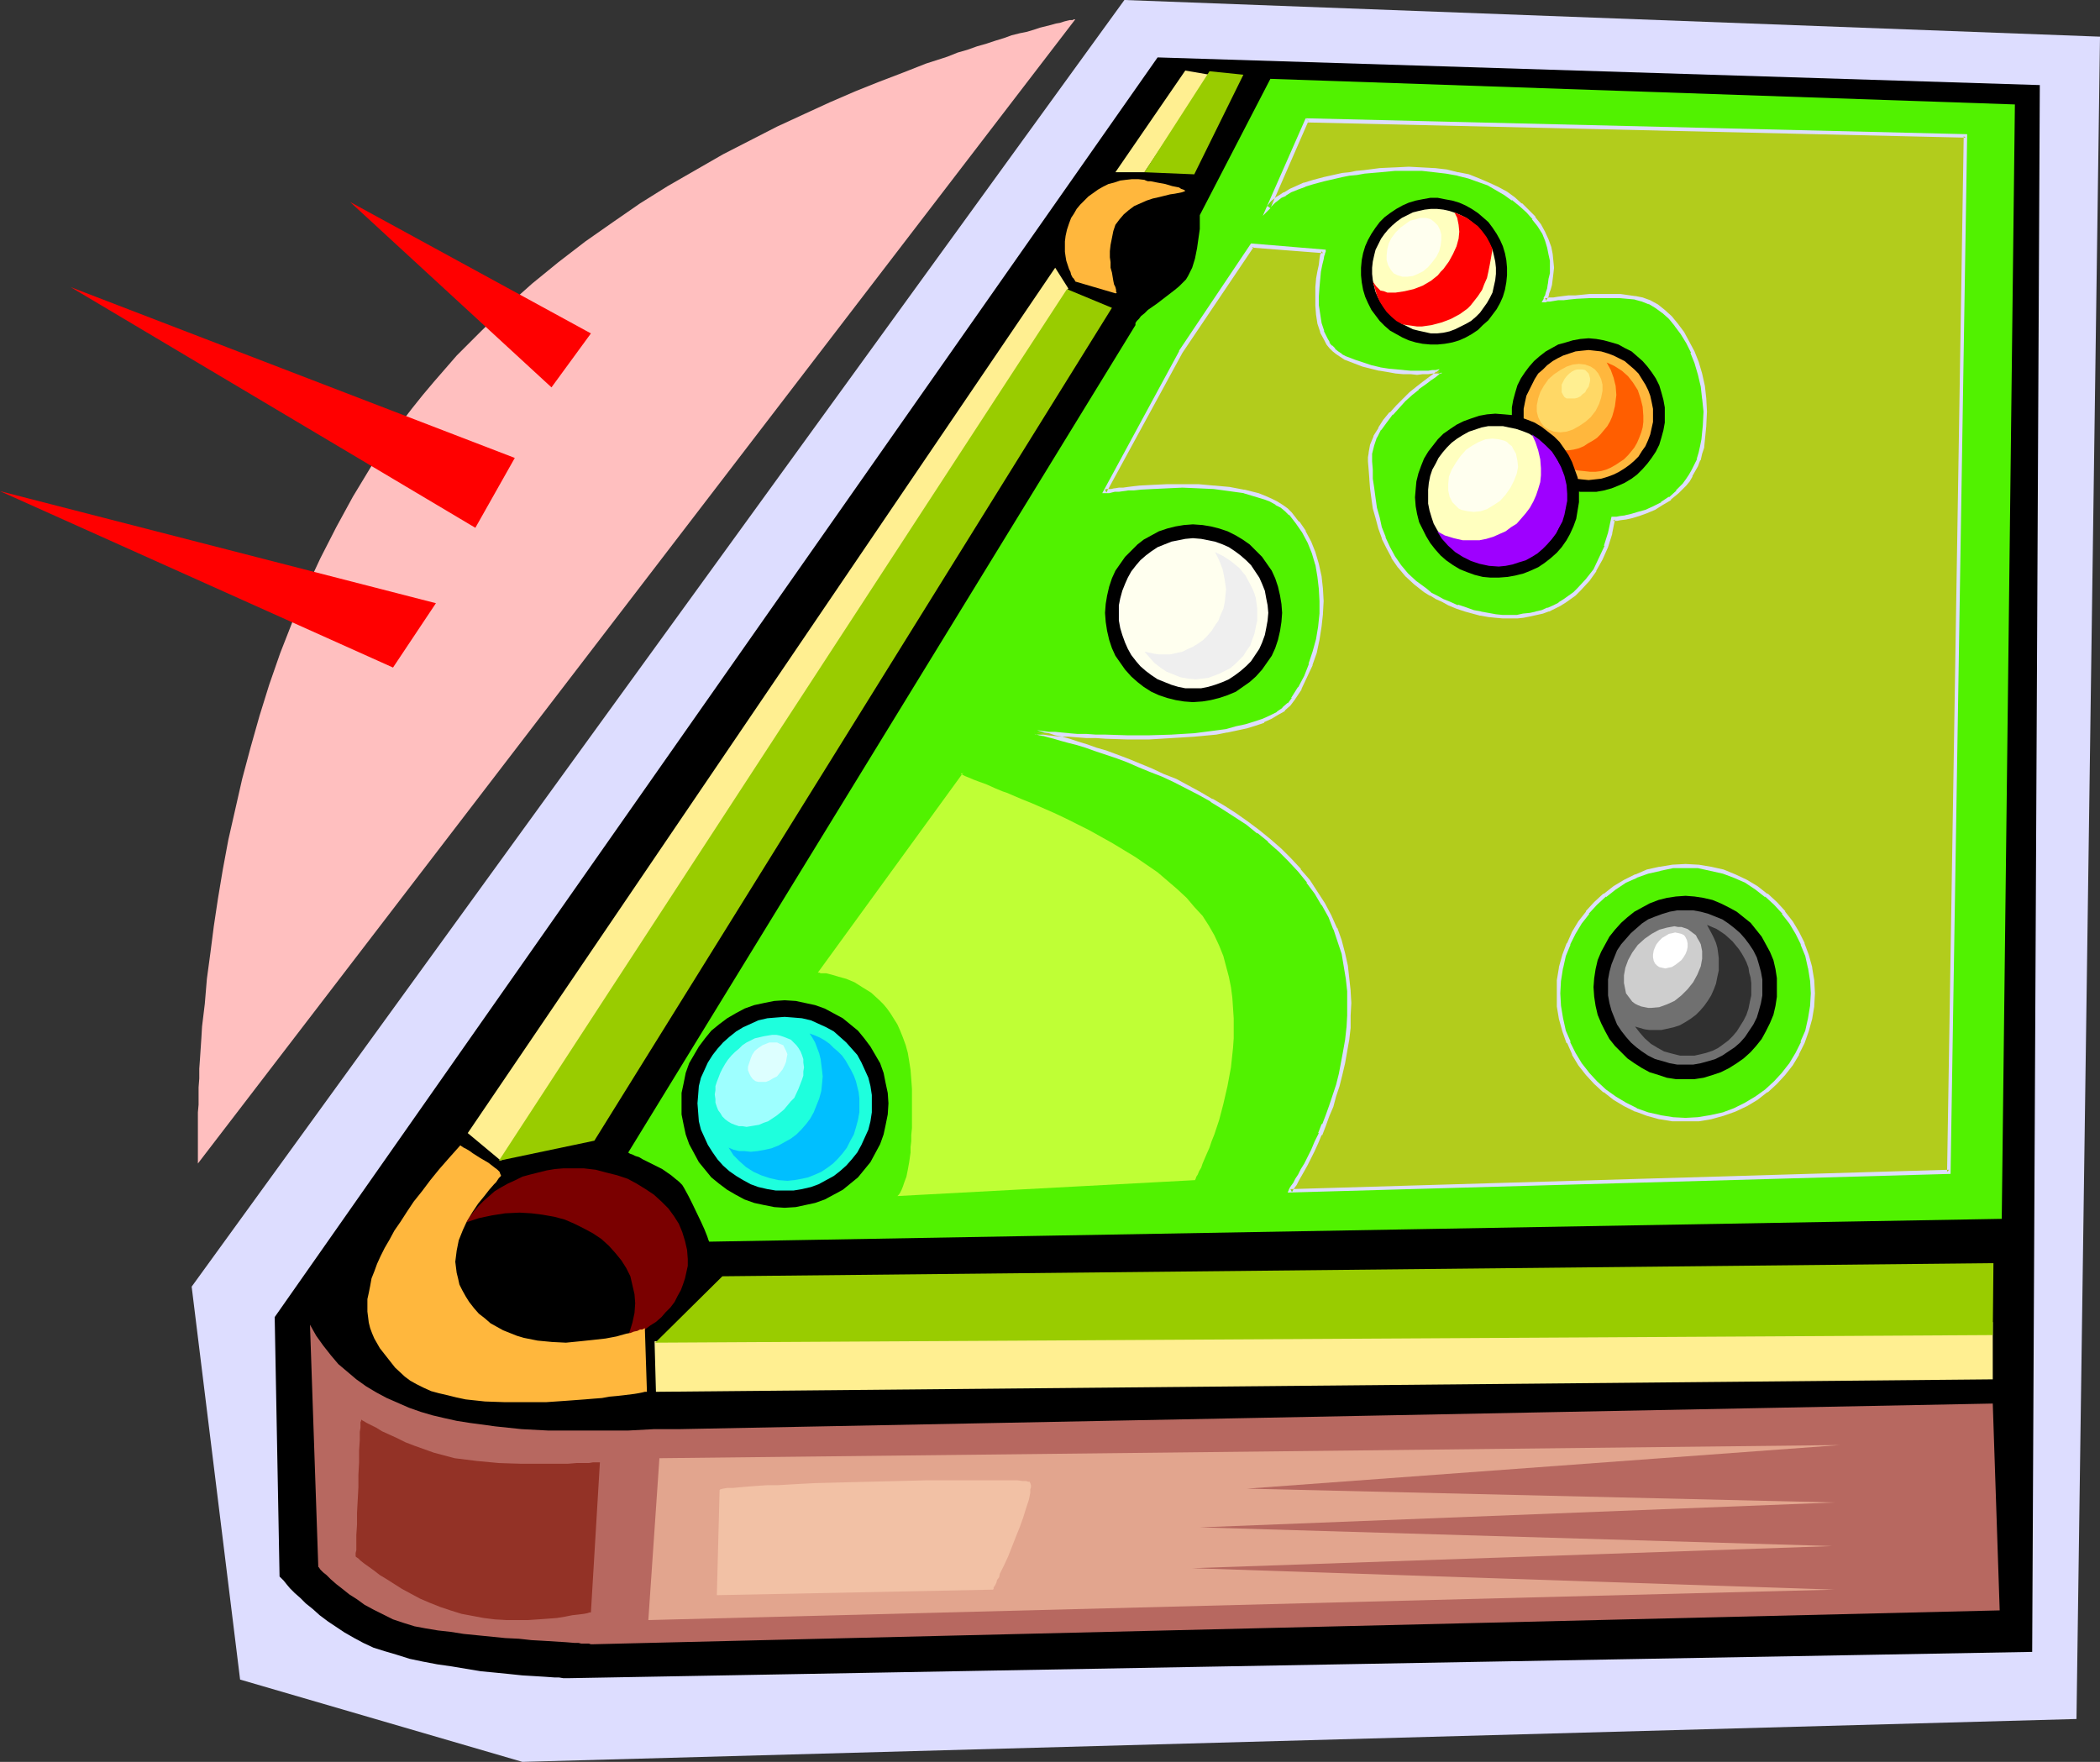
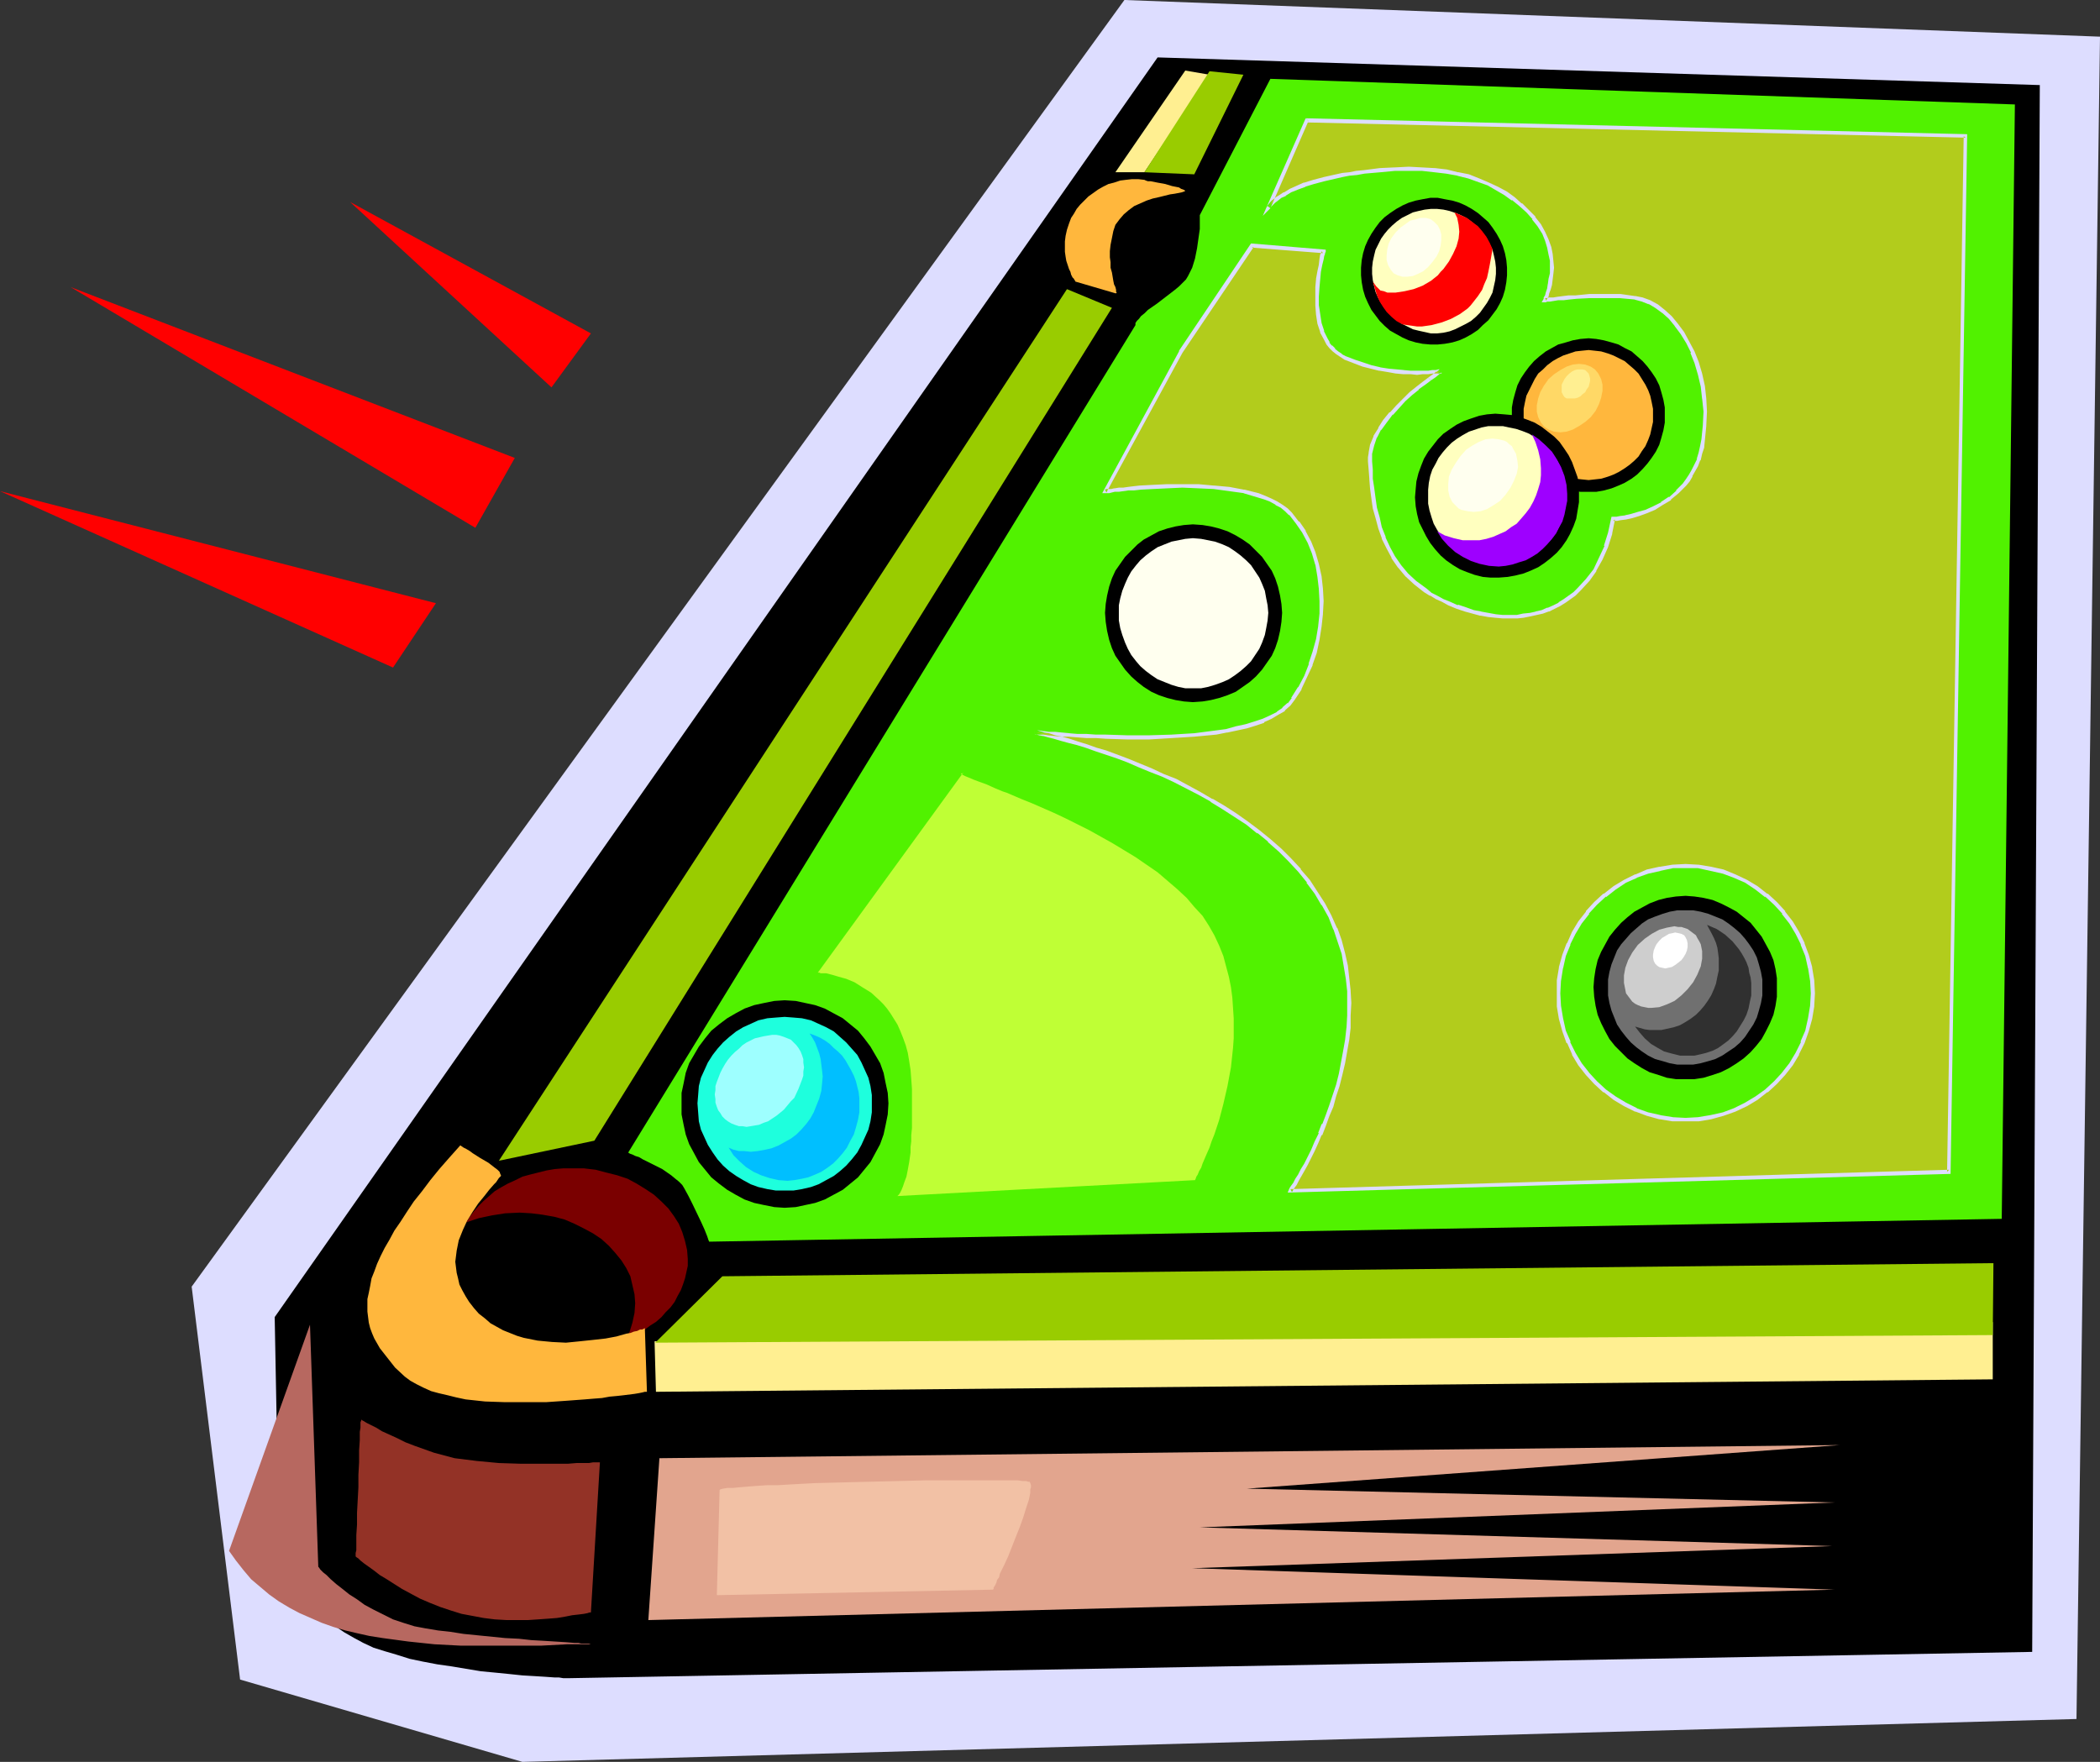
<svg xmlns="http://www.w3.org/2000/svg" xmlns:ns1="http://sodipodi.sourceforge.net/DTD/sodipodi-0.dtd" xmlns:ns2="http://www.inkscape.org/namespaces/inkscape" version="1.0" width="129.766mm" height="108.892mm" id="svg51" ns1:docname="Billiards 18.wmf">
  <rect width="100%" height="100%" fill="#333333" stroke="none" />
  <ns1:namedview id="namedview51" pagecolor="#ffffff" bordercolor="#000000" borderopacity="0.25" ns2:showpageshadow="2" ns2:pageopacity="0.0" ns2:pagecheckerboard="0" ns2:deskcolor="#d1d1d1" ns2:document-units="mm" />
  <defs id="defs1">
    <pattern id="WMFhbasepattern" patternUnits="userSpaceOnUse" width="6" height="6" x="0" y="0" />
  </defs>
  <path style="fill:#ddddff;fill-opacity:1;fill-rule:evenodd;stroke:none" d="M 262.6,0 44.763,300.551 56.075,392.332 122.008,411.561 484.961,401.543 490.455,8.564 Z" id="path1" />
  <path style="fill:#000000;fill-opacity:1;fill-rule:evenodd;stroke:none" d="M 270.356,13.412 64.155,307.661 l 1.131,60.433 v 0.162 l 0.323,0.323 0.646,0.646 0.646,0.808 0.808,0.97 1.131,1.131 1.293,1.131 1.293,1.293 1.616,1.293 1.616,1.454 1.939,1.454 1.939,1.293 1.939,1.293 2.262,1.293 2.101,1.131 2.424,1.131 2.586,0.808 2.747,0.808 3.07,0.97 3.07,0.646 3.394,0.646 3.394,0.485 6.787,1.131 3.394,0.323 3.232,0.323 3.07,0.323 2.747,0.162 2.586,0.162 2.262,0.162 h 0.97 l 0.97,0.162 h 1.454 l 341.622,-6.14 1.778,-365.994 z" id="path2" />
-   <path style="fill:#b76860;fill-opacity:1;fill-rule:evenodd;stroke:none" d="m 72.397,309.438 1.939,56.555 0.162,0.162 0.323,0.485 0.646,0.646 0.808,0.646 0.97,0.97 1.293,1.131 1.454,1.131 1.616,1.293 1.778,1.131 1.778,1.293 2.101,1.131 2.262,1.131 2.262,1.131 2.424,0.808 2.586,0.808 2.586,0.485 2.909,0.485 2.909,0.323 3.07,0.485 3.232,0.323 6.464,0.646 3.232,0.162 2.909,0.323 2.909,0.162 2.586,0.162 2.586,0.162 1.939,0.162 h 0.97 l 0.646,0.162 h 0.808 0.97 l 0.485,0.162 h 0.162 l 328.856,-7.918 -1.616,-48.314 -306.878,5.979 h -5.818 l -5.979,0.323 h -6.302 -6.141 -6.302 l -6.141,-0.323 -6.141,-0.646 -5.979,-0.808 -3.07,-0.485 -2.909,-0.646 -2.747,-0.646 -2.747,-0.808 -2.747,-0.97 -2.586,-1.131 -2.586,-1.131 -2.424,-1.293 -2.424,-1.454 -2.262,-1.616 -2.101,-1.777 -2.101,-1.777 -1.778,-2.101 -1.778,-2.262 -1.616,-2.262 z" id="path3" />
+   <path style="fill:#b76860;fill-opacity:1;fill-rule:evenodd;stroke:none" d="m 72.397,309.438 1.939,56.555 0.162,0.162 0.323,0.485 0.646,0.646 0.808,0.646 0.97,0.97 1.293,1.131 1.454,1.131 1.616,1.293 1.778,1.131 1.778,1.293 2.101,1.131 2.262,1.131 2.262,1.131 2.424,0.808 2.586,0.808 2.586,0.485 2.909,0.485 2.909,0.323 3.07,0.485 3.232,0.323 6.464,0.646 3.232,0.162 2.909,0.323 2.909,0.162 2.586,0.162 2.586,0.162 1.939,0.162 h 0.97 l 0.646,0.162 h 0.808 0.97 l 0.485,0.162 h 0.162 h -5.818 l -5.979,0.323 h -6.302 -6.141 -6.302 l -6.141,-0.323 -6.141,-0.646 -5.979,-0.808 -3.07,-0.485 -2.909,-0.646 -2.747,-0.646 -2.747,-0.808 -2.747,-0.97 -2.586,-1.131 -2.586,-1.131 -2.424,-1.293 -2.424,-1.454 -2.262,-1.616 -2.101,-1.777 -2.101,-1.777 -1.778,-2.101 -1.778,-2.262 -1.616,-2.262 z" id="path3" />
  <path style="fill:#ffef91;fill-opacity:1;fill-rule:evenodd;stroke:none" d="m 152.873,313.317 312.534,-4.524 v 13.412 l -312.211,2.909 z" id="path4" />
-   <path style="fill:#ffef91;fill-opacity:1;fill-rule:evenodd;stroke:none" d="m 109.241,264.679 137.198,-202.145 3.07,4.848 -132.512,203.761 z" id="path5" />
  <path style="fill:#99cc00;fill-opacity:1;fill-rule:evenodd;stroke:none" d="m 168.71,298.127 -15.675,15.512 312.372,-1.777 0.162,-16.805 z" id="path6" />
  <path style="fill:#99cc00;fill-opacity:1;fill-rule:evenodd;stroke:none" d="m 116.513,271.142 22.301,-4.686 120.877,-194.55 -10.504,-4.363 z" id="path7" />
  <path style="fill:#7a0000;fill-opacity:1;fill-rule:evenodd;stroke:none" d="m 133.643,272.92 h 2.747 l 2.747,0.323 2.424,0.646 2.586,0.646 2.424,0.808 2.101,1.131 2.101,1.293 1.939,1.293 1.778,1.616 1.616,1.616 1.293,1.777 1.131,1.777 0.808,1.939 0.646,2.101 0.485,2.101 0.162,2.101 v 1.616 l -0.323,1.454 -0.323,1.454 -0.485,1.454 -0.485,1.293 -0.808,1.454 -0.646,1.293 -0.97,1.293 -1.131,1.131 -0.97,1.131 -1.293,1.131 -1.293,0.808 -1.293,0.97 -2.909,1.777 -1.616,0.646 0.97,-1.939 0.646,-2.101 0.485,-2.262 0.162,-2.262 -0.162,-2.101 -0.485,-2.101 -0.485,-2.101 -0.97,-1.939 -1.131,-1.777 -1.454,-1.777 -1.454,-1.616 -1.778,-1.616 -1.939,-1.293 -2.101,-1.131 -2.262,-1.131 -2.262,-0.97 -2.424,-0.646 -2.747,-0.485 -2.586,-0.323 -2.747,-0.162 -3.394,0.162 -3.07,0.485 -3.07,0.646 -2.909,0.97 0.808,-1.293 0.97,-1.293 1.131,-1.293 1.131,-1.131 1.293,-1.131 1.293,-1.131 1.616,-0.97 1.454,-0.808 1.778,-0.808 1.616,-0.808 1.778,-0.485 1.939,-0.485 1.939,-0.485 1.939,-0.323 1.939,-0.162 z" id="path8" />
  <path style="fill:#ffb73d;fill-opacity:1;fill-rule:evenodd;stroke:none" d="m 107.464,267.587 h 0.162 l 0.162,0.162 0.485,0.323 0.646,0.323 0.808,0.485 0.646,0.485 1.778,1.131 1.939,1.131 1.454,1.131 0.646,0.485 0.485,0.485 0.162,0.485 0.162,0.323 v 0.162 l -0.162,0.162 -0.323,0.323 -0.323,0.485 -0.323,0.485 -0.485,0.485 -1.131,1.293 -1.131,1.454 -1.454,1.777 -1.293,1.939 -1.293,2.101 -0.97,2.101 -0.97,2.424 -0.485,2.424 -0.162,1.293 -0.162,1.293 0.162,1.293 0.162,1.293 0.323,1.293 0.323,1.454 0.646,1.293 0.808,1.454 0.808,1.293 1.131,1.454 1.131,1.293 1.454,1.131 1.293,1.131 1.454,0.808 1.454,0.808 1.616,0.646 1.616,0.646 1.616,0.485 3.232,0.646 3.394,0.323 3.232,0.162 3.232,-0.323 3.07,-0.323 2.909,-0.323 2.586,-0.485 2.262,-0.646 0.97,-0.162 0.808,-0.323 0.808,-0.162 0.646,-0.323 h 0.485 l 0.323,-0.162 0.323,-0.162 v 0 l 0.485,14.866 h -0.162 -0.323 l -0.646,0.162 -0.808,0.162 -0.97,0.162 -1.293,0.162 -1.293,0.162 -1.454,0.162 -1.778,0.162 -1.778,0.323 -2.101,0.162 -1.939,0.162 -4.363,0.323 -4.686,0.323 h -4.686 -4.848 l -4.686,-0.162 -4.525,-0.485 -2.262,-0.485 -1.939,-0.485 -2.101,-0.485 -1.778,-0.485 -1.778,-0.808 -1.616,-0.808 -1.454,-0.808 -1.293,-0.97 -2.262,-2.101 -1.778,-2.262 -1.778,-2.262 -0.646,-1.131 -0.646,-1.131 -0.485,-1.131 -0.485,-1.293 -0.323,-1.293 -0.162,-1.293 -0.162,-1.293 v -1.454 -1.454 l 0.323,-1.454 0.323,-1.616 0.323,-1.777 0.646,-1.616 0.646,-1.777 0.808,-1.777 0.97,-1.939 1.131,-1.939 1.131,-2.101 1.454,-2.101 1.454,-2.262 1.616,-2.424 1.939,-2.424 1.939,-2.585 2.101,-2.585 2.262,-2.585 z" id="path9" />
  <path style="fill:#51f200;fill-opacity:1;fill-rule:evenodd;stroke:none" d="m 146.733,269.203 0.162,0.162 0.323,0.162 0.485,0.162 0.646,0.323 0.97,0.323 0.808,0.485 2.262,1.131 2.262,1.131 2.101,1.454 0.97,0.808 0.808,0.646 0.808,0.808 0.485,0.808 0.97,1.777 0.97,1.939 1.939,4.04 0.808,1.777 0.323,0.808 0.323,0.808 0.162,0.485 0.162,0.485 0.162,0.323 v 0 l 301.868,-5.332 3.07,-260.316 -173.881,-5.979 -16.483,31.833 v 0.97 0.646 0.808 0.808 l -0.323,2.262 -0.323,2.262 -0.485,2.424 -0.646,2.101 -0.485,0.97 -0.485,0.97 -0.485,0.808 -0.808,0.808 -0.808,0.808 -0.97,0.808 -4.202,3.232 -2.101,1.454 -0.808,0.808 -0.808,0.646 -0.485,0.646 -0.485,0.485 -0.323,0.485 v 0.485 z" id="path10" />
  <path style="fill:#b2cc1c;fill-opacity:1;fill-rule:evenodd;stroke:none" d="m 393.657,202.306 -3.07,0.162 -2.909,0.485 -2.909,0.646 -2.586,0.97 -2.747,1.293 -2.424,1.454 -2.262,1.777 -2.101,1.939 -1.939,2.101 -1.616,2.262 -1.616,2.424 -1.131,2.747 -0.97,2.585 -0.808,2.909 -0.485,2.909 -0.162,3.07 0.162,2.909 0.485,3.07 0.808,2.747 0.97,2.747 1.131,2.585 1.616,2.424 1.616,2.262 1.939,2.101 2.101,1.939 2.262,1.616 2.424,1.454 2.747,1.293 2.586,0.97 2.909,0.808 2.909,0.485 3.07,0.162 2.909,-0.162 3.07,-0.485 2.747,-0.808 2.747,-0.97 2.586,-1.293 2.424,-1.454 2.424,-1.616 2.101,-1.939 1.939,-2.101 1.616,-2.262 1.616,-2.424 1.131,-2.585 1.131,-2.747 0.646,-2.747 0.485,-3.07 0.162,-2.909 -0.162,-3.07 -0.485,-2.909 -0.646,-2.909 -1.131,-2.585 -1.131,-2.747 -1.616,-2.424 -1.616,-2.262 -1.939,-2.101 -2.101,-1.939 -2.424,-1.777 -2.424,-1.454 -2.586,-1.293 -2.747,-0.97 -2.747,-0.646 -3.07,-0.485 z m -88.395,-174.19 153.843,3.716 -3.878,241.895 -153.843,4.363 0.162,-0.323 0.323,-0.485 0.485,-0.808 0.646,-0.808 0.485,-1.131 0.808,-1.293 0.646,-1.293 0.808,-1.616 0.808,-1.616 0.97,-1.939 0.808,-1.777 0.808,-2.262 0.97,-2.101 0.808,-2.262 0.808,-2.424 0.646,-2.424 0.646,-2.585 0.646,-2.585 0.485,-2.747 0.485,-2.747 0.323,-2.747 0.162,-2.909 v -2.909 -2.747 l -0.323,-3.07 -0.485,-2.747 -0.646,-3.07 -0.808,-2.909 -0.97,-2.909 -1.293,-2.747 -1.454,-2.909 -1.778,-2.747 -1.778,-2.585 -2.101,-2.585 -2.262,-2.424 -2.262,-2.262 -2.586,-2.262 -2.424,-2.101 -2.747,-1.939 -2.586,-1.939 -2.909,-1.777 -2.747,-1.616 -2.747,-1.616 -5.818,-2.909 -2.747,-1.293 -2.747,-1.293 -2.909,-1.131 -2.586,-0.97 -2.586,-0.97 -2.424,-0.97 -2.424,-0.808 -2.262,-0.646 -2.101,-0.646 -1.939,-0.646 -1.778,-0.485 -1.616,-0.485 -1.293,-0.323 -1.293,-0.162 -0.97,-0.323 -0.646,-0.162 -0.485,-0.162 0.485,0.162 h 0.646 l 0.97,0.162 h 1.293 l 1.293,0.162 1.616,0.162 1.778,0.162 1.939,0.162 h 2.101 l 2.262,0.162 h 2.262 l 5.01,0.162 h 5.171 l 5.333,-0.162 5.171,-0.485 5.171,-0.485 2.424,-0.485 2.262,-0.485 2.262,-0.485 2.101,-0.646 1.939,-0.646 1.778,-0.808 1.616,-0.97 1.293,-0.97 1.293,-1.131 0.97,-1.131 1.616,-2.585 1.293,-2.747 1.131,-2.747 0.97,-2.909 0.646,-2.909 0.646,-3.07 0.323,-3.07 v -2.909 l -0.162,-2.909 -0.323,-2.909 -0.646,-2.747 -0.646,-2.747 -1.131,-2.424 -1.293,-2.424 -1.454,-2.262 -1.616,-1.939 -0.97,-0.97 -1.131,-0.808 -1.131,-0.808 -1.454,-0.646 -1.293,-0.646 -1.616,-0.485 -3.232,-0.808 -3.394,-0.646 -3.717,-0.323 -3.555,-0.323 h -3.717 -3.555 l -3.394,0.162 -3.07,0.162 -1.293,0.162 -1.293,0.162 h -1.293 l -0.97,0.162 -0.97,0.162 h -0.808 l -0.646,0.162 h -0.485 l -0.162,0.162 h -0.162 l 17.776,-32.64 16.645,-24.884 16.645,1.293 v 0.162 h -0.162 v 0.323 l -0.162,0.323 -0.162,1.131 -0.323,1.293 -0.323,1.616 -0.162,1.777 -0.162,1.777 -0.162,2.262 0.162,2.101 0.162,2.101 0.323,1.939 0.646,2.101 0.808,1.777 0.646,0.97 0.485,0.646 0.808,0.808 0.808,0.646 0.808,0.646 0.97,0.485 2.101,0.97 1.939,0.646 2.101,0.646 1.939,0.323 1.939,0.323 1.778,0.323 1.778,0.162 1.778,0.162 h 1.454 1.293 1.293 l 0.97,-0.162 0.808,-0.162 h 0.646 0.485 0.162 -0.162 -0.162 l -0.162,0.162 -0.323,0.323 -0.808,0.485 -1.131,0.808 -1.293,0.97 -1.454,1.131 -1.616,1.293 -1.454,1.454 -1.616,1.616 -1.454,1.616 -1.454,1.777 -1.293,1.777 -0.97,1.777 -0.808,1.939 -0.485,1.939 v 0.97 0.97 l 0.162,1.939 0.162,2.101 0.162,2.262 0.323,2.262 0.323,2.262 0.646,2.424 0.646,2.262 0.808,2.262 0.97,2.424 1.293,2.101 1.454,2.262 1.616,1.939 2.101,1.939 2.262,1.777 1.293,0.808 1.293,0.808 1.454,0.646 1.454,0.646 1.939,0.808 1.939,0.646 1.778,0.485 1.778,0.485 1.778,0.323 1.778,0.323 h 1.616 3.232 l 1.616,-0.162 1.454,-0.162 1.454,-0.323 1.454,-0.485 1.454,-0.485 1.293,-0.485 1.293,-0.808 1.131,-0.646 1.293,-0.808 1.131,-0.97 0.97,-0.97 1.939,-2.101 1.778,-2.424 1.454,-2.585 1.131,-2.909 0.97,-3.07 0.646,-3.393 h 0.162 0.646 l 0.97,-0.162 1.131,-0.162 1.454,-0.323 1.616,-0.485 1.778,-0.646 1.778,-0.808 1.939,-0.97 1.778,-1.131 1.778,-1.616 1.778,-1.777 0.646,-0.97 0.808,-1.131 0.646,-1.131 0.485,-1.131 0.646,-1.454 0.485,-1.454 0.323,-1.454 0.323,-1.616 0.323,-3.393 v -3.232 l -0.162,-3.07 -0.323,-2.909 -0.646,-2.747 -0.808,-2.747 -0.97,-2.424 -1.131,-2.262 -1.293,-2.101 -1.293,-1.939 -1.454,-1.777 -1.616,-1.454 -1.616,-1.131 -1.616,-0.97 -1.778,-0.646 -1.616,-0.323 -3.394,-0.485 h -3.717 -3.555 l -3.232,0.162 -1.454,0.162 -1.454,0.162 -1.131,0.162 h -1.131 l -0.808,0.162 -0.646,0.162 h -0.485 v -0.162 l 0.162,-0.323 0.162,-0.485 0.162,-0.808 0.323,-0.808 0.323,-1.131 0.162,-1.131 0.162,-1.293 0.162,-1.454 -0.162,-1.616 -0.162,-1.454 -0.323,-1.777 -0.485,-1.616 -0.808,-1.777 -0.97,-1.616 -1.293,-1.777 -1.454,-1.616 -1.616,-1.454 -1.778,-1.454 -1.778,-1.293 -1.939,-1.131 -2.101,-0.97 -2.262,-0.97 -2.262,-0.808 -2.586,-0.646 -2.586,-0.485 -2.909,-0.323 -2.909,-0.162 -3.07,-0.162 -3.232,0.162 -3.555,0.162 -3.555,0.485 -1.778,0.162 -1.778,0.323 -1.616,0.162 -1.454,0.323 -2.747,0.646 -2.424,0.646 -2.262,0.646 -1.778,0.646 -1.454,0.808 -1.293,0.646 -1.131,0.646 -0.808,0.646 -0.646,0.485 -0.485,0.485 -0.323,0.323 -0.323,0.323 v 0.323 z" id="path11" />
  <path style="fill:#ddddff;fill-opacity:1;fill-rule:evenodd;stroke:none" d="m 393.657,201.822 -3.07,0.162 v 0 l -2.909,0.485 h -0.162 l -2.909,0.646 -2.586,1.131 h -0.162 l -2.586,1.293 v 0 l -2.424,1.454 -2.262,1.777 h -0.162 l -2.101,1.939 -1.939,2.101 v 0.162 l -1.778,2.262 -1.454,2.424 v 0 l -1.131,2.585 -0.162,0.162 -0.97,2.585 -0.808,2.909 v 0.162 l -0.485,2.909 v 0 3.07 2.909 0.162 l 0.485,2.909 v 0 l 0.808,2.909 0.97,2.747 h 0.162 l 1.131,2.585 v 0.162 l 1.454,2.424 1.778,2.262 v 0 l 1.939,2.101 2.101,1.939 h 0.162 l 2.262,1.777 2.424,1.454 v 0 l 2.586,1.293 h 0.162 l 2.586,0.97 2.909,0.808 h 0.162 l 2.909,0.485 v 0 h 3.07 2.909 0.162 l 2.909,-0.485 v 0 l 2.909,-0.808 2.747,-0.97 v 0 l 2.747,-1.293 v 0 l 2.424,-1.454 2.262,-1.777 h 0.162 l 2.101,-1.939 1.939,-2.101 v 0 l 1.778,-2.262 1.454,-2.424 v -0.162 l 1.293,-2.585 v 0 l 0.97,-2.747 0.808,-2.909 v 0 l 0.485,-2.909 v -0.162 l 0.162,-2.909 -0.162,-3.07 v 0 l -0.485,-2.909 v -0.162 l -0.808,-2.909 -0.97,-2.585 v -0.162 l -1.293,-2.585 v 0 l -1.454,-2.424 -1.778,-2.262 v -0.162 l -1.939,-2.101 -2.101,-1.939 h -0.162 l -2.262,-1.777 -2.424,-1.454 v 0 l -2.747,-1.293 v 0 l -2.747,-1.131 -2.909,-0.646 v 0 l -2.909,-0.485 h -0.162 l -2.909,-0.162 v 0.97 h 2.909 v 0 l 2.909,0.646 v 0 l 2.909,0.646 2.586,0.97 v 0 l 2.586,1.131 v 0 l 2.424,1.616 2.262,1.777 v -0.162 l 2.101,1.939 1.939,2.101 h -0.162 l 1.778,2.262 1.454,2.424 v 0 l 1.293,2.585 -0.162,-0.162 1.131,2.747 0.646,2.909 v -0.162 l 0.485,3.07 v -0.162 l 0.162,3.07 -0.162,2.909 v 0 l -0.485,2.909 v 0 l -0.646,2.909 -1.131,2.585 h 0.162 l -1.293,2.585 v 0 l -1.454,2.424 -1.778,2.262 0.162,-0.162 -1.939,2.101 -2.101,1.939 v 0 l -2.262,1.616 -2.424,1.454 v 0 l -2.586,1.293 v 0 l -2.586,0.97 -2.909,0.646 v 0 l -2.909,0.485 v 0 l -2.909,0.162 -3.07,-0.162 h 0.162 l -3.07,-0.485 h 0.162 l -2.909,-0.646 -2.747,-0.97 h 0.162 l -2.586,-1.293 v 0 l -2.424,-1.454 -2.262,-1.616 v 0 l -2.101,-1.939 -1.939,-2.101 0.162,0.162 -1.778,-2.262 -1.454,-2.424 v 0 l -1.293,-2.585 h 0.162 l -1.131,-2.585 -0.646,-2.909 v 0 l -0.485,-2.909 v 0 l -0.162,-2.909 0.162,-3.07 v 0.162 l 0.485,-3.07 v 0.162 l 0.646,-2.909 1.131,-2.747 -0.162,0.162 1.293,-2.585 v 0 l 1.454,-2.424 1.778,-2.262 h -0.162 l 1.939,-2.101 2.101,-1.939 v 0.162 l 2.262,-1.777 2.424,-1.616 v 0 l 2.586,-1.131 h -0.162 l 2.747,-0.97 2.909,-0.646 h -0.162 l 3.07,-0.646 h -0.162 3.07 z" id="path12" />
  <path style="fill:#ddddff;fill-opacity:1;fill-rule:evenodd;stroke:none" d="m 305.585,28.278 -0.323,0.323 153.843,3.555 -0.485,-0.323 -3.878,241.895 0.485,-0.485 -153.843,4.524 0.323,0.646 0.162,-0.162 v 0 l 0.162,-0.323 0.323,-0.485 0.485,-0.646 0.485,-0.97 v 0 l 0.646,-1.131 0.646,-1.131 0.808,-1.454 0.808,-1.616 0.808,-1.616 0.808,-1.777 0.808,-1.939 h 0.162 l 0.808,-2.101 v 0 l 0.808,-2.262 v 0 l 0.97,-2.262 0.646,-2.424 0.808,-2.424 0.646,-2.585 0.646,-2.747 v 0 l 0.485,-2.747 0.485,-2.747 0.323,-2.747 v 0 -2.909 l 0.162,-2.909 -0.162,-2.747 v -0.162 l -0.323,-2.909 -0.323,-2.909 -0.646,-2.909 v 0 l -0.808,-3.07 -0.97,-2.747 -0.162,-0.162 -1.293,-2.909 -1.454,-2.747 v 0 l -1.778,-2.747 -1.778,-2.747 v 0 l -2.101,-2.424 v -0.162 l -2.262,-2.424 -2.262,-2.262 -2.586,-2.262 v 0 l -2.586,-2.101 v 0 l -2.586,-1.939 -2.747,-1.939 -2.747,-1.777 -2.747,-1.616 h -0.162 l -2.747,-1.616 -5.656,-3.07 -2.909,-1.131 -2.747,-1.293 -2.747,-1.131 -2.747,-1.131 v 0 l -2.586,-0.97 -2.586,-0.97 -2.262,-0.646 -2.262,-0.808 -2.101,-0.646 -1.939,-0.646 -1.778,-0.485 -1.616,-0.323 -1.454,-0.485 v 0 l -1.293,-0.162 h 0.162 l -0.97,-0.323 v 0 l -0.646,-0.162 v 0 h -0.485 -0.162 v 0.808 0 0 l 0.485,0.162 h 0.646 v 0 h 0.97 v 0 l 1.131,0.162 1.454,0.162 1.616,0.162 h 1.778 v 0 l 1.939,0.162 2.101,0.162 h 2.262 l 2.262,0.162 5.01,0.162 h 5.171 l 5.333,-0.323 v 0 l 5.171,-0.323 5.171,-0.485 2.424,-0.485 h 0.162 l 2.262,-0.485 2.262,-0.485 2.101,-0.646 1.939,-0.646 v -0.162 l 1.778,-0.808 1.616,-0.97 v 0 l 1.454,-0.808 v -0.162 l 1.293,-1.131 v 0 l 0.97,-1.293 v 0 l 1.616,-2.424 v -0.162 l 1.293,-2.747 1.293,-2.747 v -0.162 l 0.97,-2.747 0.646,-3.07 v 0 l 0.485,-3.07 0.323,-2.909 v -0.162 l 0.162,-2.909 -0.162,-2.909 v 0 l -0.323,-2.909 -0.646,-2.909 v 0 l -0.808,-2.747 v 0 l -0.97,-2.424 -1.293,-2.424 v -0.162 l -1.454,-2.101 h -0.162 l -1.616,-2.101 v 0 l -0.97,-0.97 v 0 l -1.131,-0.808 -1.293,-0.808 v 0 l -1.293,-0.646 -1.454,-0.646 v 0 l -1.616,-0.646 -3.232,-0.808 h -0.162 l -3.394,-0.646 -3.555,-0.323 h -0.162 l -3.555,-0.323 h -3.717 -3.555 l -3.394,0.162 -3.07,0.162 v 0 l -1.454,0.162 -1.293,0.162 -1.131,0.162 h -1.131 0.162 l -0.97,0.162 h -0.162 l -0.646,0.162 h -0.646 -0.485 v 0 l -0.323,0.162 h 0.162 -0.162 l 0.323,0.646 17.776,-32.641 v 0 l 16.645,-24.723 -0.485,0.162 16.645,1.293 -0.323,-0.485 v 0.162 -0.323 0.323 l -0.162,0.323 0.162,-0.162 -0.323,0.485 -0.162,0.97 -0.162,1.454 -0.323,1.454 -0.323,1.777 v 0.162 l -0.162,1.777 v 2.262 2.101 0 l 0.162,2.101 0.323,2.101 v 0 l 0.646,1.939 v 0.162 l 0.97,1.777 0.485,0.97 0.646,0.808 v 0 l 0.808,0.808 v 0 l 0.808,0.646 v 0 l 0.97,0.646 v 0 l 0.97,0.646 2.101,0.808 v 0 l 2.101,0.808 1.939,0.485 1.939,0.485 h 0.162 l 1.939,0.323 1.778,0.323 1.778,0.162 v 0 h 1.778 l 1.454,0.162 1.293,-0.162 h 1.293 l 1.131,-0.162 h 0.808 0.646 l 0.323,-0.162 v 0 h 0.162 v -0.808 h -0.323 l -0.323,0.162 h 0.162 l -0.323,0.162 -0.323,0.323 v -0.162 l -0.808,0.646 -1.131,0.808 0.646,0.646 0.97,-0.646 0.808,-0.646 v 0 l 0.323,-0.323 v 0 h 0.323 l 0.162,-0.162 h -0.323 0.162 v -0.808 h -0.162 -0.162 -0.323 l -0.646,0.162 h -0.808 l -0.97,0.162 v 0 h -1.293 -1.293 -1.454 l -1.778,-0.162 h 0.162 l -1.778,-0.162 -1.778,-0.162 -2.101,-0.323 h 0.162 l -2.101,-0.485 -1.939,-0.646 -1.939,-0.646 v 0 l -2.101,-0.808 -0.97,-0.485 h 0.162 l -0.97,-0.646 v 0 l -0.808,-0.646 h 0.162 l -0.808,-0.808 v 0.162 l -0.646,-0.808 h 0.162 l -0.485,-0.808 -0.97,-1.939 0.162,0.162 -0.646,-1.939 v 0 l -0.323,-2.101 -0.323,-2.101 v 0.162 -2.101 l 0.162,-2.262 0.162,-1.777 v 0 l 0.162,-1.777 0.323,-1.616 0.323,-1.293 0.162,-0.97 v 0.162 l 0.162,-0.485 v -0.323 0.162 l 0.162,-0.323 v -0.485 l -17.453,-1.454 -16.806,25.046 v 0.162 l -17.938,33.125 h 0.808 0.323 v 0 h 0.485 l 0.646,-0.162 0.646,-0.162 v 0 h 0.97 v 0 l 1.131,-0.162 1.131,-0.162 h 1.293 l 1.454,-0.162 h -0.162 l 3.07,-0.162 3.394,-0.162 3.555,-0.162 3.717,0.162 3.555,0.162 v 0 l 3.555,0.485 3.555,0.485 h -0.162 l 3.232,0.97 1.616,0.485 v 0 l 1.293,0.485 1.454,0.808 h -0.162 l 1.293,0.646 0.97,0.808 v 0 l 0.97,0.97 v -0.162 l 1.616,2.101 v 0 l 1.454,2.101 v 0 l 1.293,2.424 0.97,2.424 v 0 l 0.808,2.747 v -0.162 l 0.485,2.909 0.323,2.747 v 0 l 0.162,2.909 v 2.909 0 l -0.323,3.07 -0.485,2.909 v 0 l -0.808,2.909 -0.97,2.909 0.162,-0.162 -1.131,2.909 -1.454,2.747 v -0.162 l -1.616,2.585 h 0.162 l -0.97,1.293 v -0.162 l -1.293,1.131 h 0.162 l -1.454,0.97 h 0.162 l -1.616,0.808 -1.778,0.808 v 0 l -1.939,0.646 -2.101,0.646 -2.262,0.485 -2.262,0.646 v 0 l -2.424,0.323 -5.01,0.646 -5.333,0.323 h 0.162 l -5.333,0.162 h -5.171 l -5.01,-0.162 h -2.262 l -2.262,-0.162 h -2.101 l -1.939,-0.162 h 0.162 l -1.778,-0.162 -1.616,-0.162 h -1.454 l -1.131,-0.162 h -0.162 l -0.97,-0.162 h 0.162 -0.646 -0.485 -0.162 v 0 0.808 0 0 l 0.323,0.162 h 0.162 l 0.646,0.162 v 0 l 0.808,0.162 h 0.162 l 1.131,0.323 v 0 l 1.293,0.323 1.616,0.485 1.778,0.485 1.939,0.485 2.101,0.646 2.262,0.808 2.424,0.808 2.424,0.808 2.586,0.97 v 0 l 2.586,1.131 2.747,1.131 2.909,1.131 2.747,1.293 5.656,2.909 2.909,1.616 h -0.162 l 2.909,1.777 2.747,1.777 2.747,1.777 2.586,2.101 v -0.162 l 2.586,2.101 h -0.162 l 2.586,2.262 2.262,2.262 2.262,2.424 v 0 l 2.101,2.585 h -0.162 l 1.939,2.585 1.616,2.747 v -0.162 l 1.616,2.909 1.131,2.909 v -0.162 l 0.97,2.909 0.97,2.909 v 0 l 0.485,2.909 0.485,2.909 0.323,2.909 v 0 2.747 2.909 l -0.162,2.909 v -0.162 l -0.323,2.909 -0.485,2.747 -0.485,2.585 v 0 l -0.485,2.585 -0.646,2.585 -0.808,2.424 -0.808,2.424 -0.808,2.262 v 0 l -0.808,2.101 h -0.162 l -0.808,2.101 h 0.162 l -0.97,1.939 -0.808,1.939 -0.808,1.616 -0.808,1.616 -0.808,1.293 -0.646,1.293 -0.646,0.97 v 0 l -0.485,0.97 -0.485,0.646 -0.323,0.485 -0.162,0.323 v 0 l -0.323,0.808 154.813,-4.363 3.878,-242.865 -154.489,-3.716 z" id="path13" />
  <path style="fill:#ddddff;fill-opacity:1;fill-rule:evenodd;stroke:none" d="m 333.542,88.226 -1.293,0.97 -1.454,1.131 v 0 l -1.616,1.293 -1.454,1.454 -1.616,1.616 -1.454,1.616 h -0.162 l -1.454,1.777 -1.131,1.777 v 0.162 l -1.131,1.777 v 0.162 l -0.808,1.939 -0.323,1.777 v 0.162 l -0.162,0.97 v 0.97 l 0.162,1.939 0.162,2.101 v 0.162 l 0.162,2.101 0.323,2.424 0.323,2.262 v 0 l 0.646,2.262 0.646,2.424 0.808,2.262 v 0.162 l 1.131,2.262 1.131,2.101 v 0.162 l 1.454,2.101 0.162,0.162 1.616,1.939 2.101,1.939 v 0 l 2.262,1.777 1.293,0.808 h 0.162 l 1.293,0.808 1.454,0.646 1.454,0.808 1.939,0.808 v 0 l 1.939,0.646 1.778,0.485 1.778,0.485 h 0.162 l 1.778,0.323 1.616,0.162 1.778,0.162 h 3.394 l 1.454,-0.162 1.616,-0.323 1.454,-0.323 v 0 l 1.454,-0.323 1.293,-0.485 h 0.162 l 1.293,-0.646 1.293,-0.646 v 0 l 1.293,-0.808 1.131,-0.808 1.131,-0.808 0.162,-0.162 0.97,-0.97 1.939,-2.101 0.162,-0.162 1.616,-2.262 v -0.162 l 1.454,-2.585 1.293,-2.909 v 0 l 0.97,-3.07 v -0.162 l 0.646,-3.232 -0.485,0.323 h 0.323 0.646 l 0.808,-0.162 1.293,-0.162 v 0 l 1.454,-0.323 1.616,-0.485 1.778,-0.646 v 0 l 1.939,-0.808 1.778,-1.131 v 0 l 1.939,-1.131 v -0.162 l 1.778,-1.454 v 0 l 1.778,-1.777 v 0 l 0.808,-0.97 0.646,-1.131 v -0.162 l 0.646,-1.131 0.646,-1.131 0.485,-1.293 0.162,-0.162 0.323,-1.454 0.485,-1.454 v -0.162 l 0.162,-1.616 0.323,-3.232 v -0.162 l 0.162,-3.232 -0.162,-3.07 v 0 l -0.323,-2.909 v 0 l -0.646,-2.909 -0.808,-2.747 v 0 l -0.97,-2.424 v 0 l -1.293,-2.424 v 0 l -1.131,-2.101 -1.454,-1.939 v 0 l -1.454,-1.777 -1.616,-1.454 v 0 l -1.616,-1.293 -1.778,-0.97 -1.778,-0.646 -1.616,-0.323 h -0.162 l -3.394,-0.485 v 0 h -3.717 -3.555 l -3.232,0.323 v 0 h -1.616 l -1.293,0.162 -1.293,0.162 -0.97,0.162 h -0.97 l -0.646,0.162 h -0.323 v 0 0 l 0.323,0.646 v -0.162 l 0.162,-0.323 0.323,-0.485 v 0 l 0.162,-0.808 0.323,-0.808 0.323,-1.131 v 0 l 0.162,-1.293 0.162,-1.293 v 0 l 0.162,-1.454 -0.162,-1.616 v 0 l -0.162,-1.616 v 0 l -0.323,-1.616 -0.646,-1.777 v 0 l -0.808,-1.777 v 0 l -0.97,-1.777 -1.293,-1.616 V 50.577 l -1.454,-1.454 -1.616,-1.616 h -0.162 l -1.616,-1.454 v 0 l -1.778,-1.293 -2.101,-1.131 v 0 l -2.101,-0.97 -2.262,-0.97 v 0 l -2.424,-0.97 -2.424,-0.485 h -0.162 l -2.586,-0.646 -2.747,-0.323 h -0.162 l -2.909,-0.162 -3.07,-0.162 -3.232,0.162 h -0.162 l -3.394,0.162 -3.717,0.485 -1.778,0.162 -1.616,0.323 -1.616,0.162 -4.363,0.97 v 0 l -2.424,0.646 -2.101,0.646 h -0.162 l -1.778,0.808 v 0 l -1.454,0.646 -1.293,0.808 h -0.162 l -0.97,0.646 -0.808,0.485 -0.162,0.162 -0.646,0.485 -0.485,0.485 v 0 l -0.646,0.808 -0.162,0.323 0.162,-0.162 v 0 l 0.646,0.485 8.888,-20.36 -0.646,-0.646 -10.019,22.784 1.778,-1.777 0.162,-0.323 -0.162,0.162 0.323,-0.323 0.323,-0.323 v 0 l 0.485,-0.485 0.646,-0.485 v 0 l 0.808,-0.646 1.131,-0.485 h -0.162 l 1.293,-0.808 1.616,-0.646 v 0 l 1.778,-0.646 h -0.162 l 2.101,-0.646 2.424,-0.646 v 0 l 4.202,-0.97 1.616,-0.323 1.778,-0.162 1.778,-0.323 3.717,-0.323 3.394,-0.323 v 0 h 3.232 3.07 l 2.909,0.323 v 0 l 2.747,0.323 2.747,0.485 h -0.162 l 2.586,0.646 2.262,0.808 v 0 l 2.262,0.808 1.939,1.131 v 0 l 1.939,1.131 1.778,1.293 V 46.699 l 1.778,1.454 v 0 l 1.616,1.454 1.454,1.616 h -0.162 l 1.293,1.616 1.131,1.777 v 0 l 0.646,1.616 v 0 l 0.485,1.616 0.323,1.616 v 0 l 0.323,1.454 v 0 1.616 1.454 -0.162 l -0.323,1.293 -0.162,1.293 v -0.162 l -0.162,1.131 -0.323,0.97 -0.162,0.646 v 0 l -0.323,0.485 v 0.323 l -0.485,0.808 h 0.808 0.162 l 0.323,-0.162 h 0.646 l 0.97,-0.162 0.97,-0.162 h 1.293 l 1.293,-0.162 1.616,-0.162 h -0.162 l 3.232,-0.162 h 3.555 3.717 -0.162 l 3.555,0.323 h -0.162 l 1.778,0.485 1.616,0.646 -0.162,-0.162 1.616,0.97 1.778,1.293 -0.162,-0.162 1.616,1.454 1.454,1.777 -0.162,-0.162 1.454,1.939 1.293,2.101 v 0 l 1.131,2.262 h -0.162 l 0.97,2.424 v 0 l 0.808,2.747 0.646,2.747 v 0 l 0.323,2.909 v -0.162 l 0.323,3.07 -0.162,3.232 v 0 l -0.323,3.232 -0.323,1.616 v 0 l -0.323,1.454 -0.485,1.616 0.162,-0.162 -0.646,1.293 -0.646,1.293 -0.646,1.131 v 0 l -0.646,0.97 -0.808,1.131 0.162,-0.162 -1.778,1.777 h 0.162 l -1.778,1.616 v -0.162 l -1.939,1.293 h 0.162 l -1.939,0.97 -1.778,0.808 v 0 l -1.778,0.485 -1.616,0.485 -1.454,0.323 h 0.162 l -1.293,0.162 -0.808,0.162 h -0.646 v 0 h -0.485 l -0.808,3.716 v 0 l -0.97,3.07 h 0.162 l -1.293,2.747 -1.293,2.747 v 0 l -1.778,2.262 v 0 l -1.939,2.101 -0.97,0.97 v 0 l -1.131,0.808 -1.131,0.808 -1.293,0.808 h 0.162 l -1.293,0.646 -1.454,0.646 0.162,-0.162 -1.454,0.646 -1.454,0.323 h 0.162 l -1.454,0.323 -1.616,0.162 -1.454,0.323 v 0 h -3.232 v 0 l -1.616,-0.162 -1.778,-0.323 -1.778,-0.323 h 0.162 l -1.778,-0.323 -1.778,-0.646 -1.939,-0.646 v 0.162 l -1.778,-0.808 -1.616,-0.646 -1.454,-0.808 -1.293,-0.646 v 0 l -1.131,-0.97 -2.424,-1.777 0.162,0.162 -2.101,-1.939 -1.616,-1.939 v 0 l -1.454,-2.101 v 0 l -1.131,-2.101 -1.131,-2.424 0.162,0.162 -0.97,-2.424 -0.485,-2.262 -0.646,-2.262 v 0 l -0.323,-2.262 -0.323,-2.424 -0.323,-2.101 v 0 -2.101 l -0.162,-1.939 v -0.97 -0.97 0.162 l 0.485,-1.939 0.646,-1.939 v 0.162 l 0.97,-1.939 v 0.162 l 1.293,-1.777 1.454,-1.939 v 0.162 l 1.454,-1.616 1.454,-1.616 1.616,-1.454 1.616,-1.293 h -0.162 l 1.616,-1.131 1.293,-0.97 z" id="path14" />
  <path style="fill:#933226;fill-opacity:1;fill-rule:evenodd;stroke:none" d="m 84.355,331.576 v 0 l 0.162,0.162 0.323,0.162 0.808,0.485 0.97,0.485 1.293,0.646 1.293,0.808 1.778,0.808 1.778,0.808 1.939,0.97 2.101,0.808 2.262,0.808 2.262,0.808 2.424,0.646 2.424,0.646 2.586,0.323 2.586,0.323 5.171,0.485 5.01,0.162 h 2.586 2.262 2.262 2.101 1.939 l 1.939,-0.162 h 1.454 1.454 l 0.97,-0.162 h 0.808 0.485 0.323 l -2.101,35.064 h -0.162 -0.162 l -0.485,0.162 -0.808,0.162 -1.293,0.162 -1.454,0.162 -1.616,0.323 -1.939,0.323 -2.101,0.162 -2.262,0.162 -2.424,0.162 h -2.586 -2.424 l -2.747,-0.162 -2.586,-0.323 -2.586,-0.485 -2.586,-0.485 -2.586,-0.808 -2.424,-0.808 -2.424,-0.97 -2.262,-0.97 -2.101,-1.131 -2.101,-1.131 -1.778,-1.131 -1.778,-1.131 -1.616,-0.97 -1.454,-1.131 -1.131,-0.808 -1.131,-0.808 -0.808,-0.646 -0.485,-0.485 -0.485,-0.323 -0.162,-0.162 v -0.808 l 0.162,-0.646 v -1.616 -0.97 -0.97 l 0.162,-2.424 v -2.747 l 0.323,-5.979 v -2.909 l 0.162,-2.909 v -2.747 l 0.162,-2.424 v -0.97 -0.97 l 0.162,-0.97 v -0.646 -0.646 l 0.162,-0.323 z" id="path15" />
  <path style="fill:#ffb73d;fill-opacity:1;fill-rule:evenodd;stroke:none" d="m 267.286,42.013 v 0 l 0.323,0.162 0.485,0.162 h 0.646 l 1.616,0.323 1.778,0.323 1.616,0.485 1.616,0.323 0.485,0.323 0.485,0.162 0.323,0.162 0.162,0.162 -0.323,0.162 -0.485,0.162 -0.808,0.162 -0.808,0.162 -1.131,0.162 -1.293,0.323 -1.293,0.323 -1.454,0.323 -1.454,0.485 -1.454,0.646 -1.454,0.646 -1.293,0.97 -1.131,0.97 -0.97,1.131 -0.97,1.293 -0.485,1.454 -0.323,1.616 -0.323,1.616 -0.162,1.454 v 1.454 l 0.162,1.131 v 1.293 l 0.323,1.131 0.162,0.97 0.162,0.97 0.162,0.808 0.323,0.646 0.162,0.646 v 0.485 l 0.162,0.162 -0.162,0.162 h -0.162 l -9.373,-2.747 v -0.162 l -0.162,-0.162 -0.162,-0.323 -0.323,-0.323 -0.323,-0.646 -0.162,-0.646 -0.323,-0.646 -0.323,-0.97 -0.323,-0.97 -0.162,-0.97 -0.162,-1.131 v -1.131 -1.293 l 0.162,-1.293 0.323,-1.454 0.485,-1.454 0.485,-1.293 0.646,-0.97 0.646,-1.131 0.808,-0.97 0.97,-0.97 0.97,-0.97 1.131,-0.808 1.131,-0.808 1.131,-0.646 1.293,-0.646 1.293,-0.323 1.454,-0.485 1.293,-0.162 1.454,-0.162 h 1.454 z" id="path16" />
  <path style="fill:#ffef91;fill-opacity:1;fill-rule:evenodd;stroke:none" d="m 260.499,40.235 h 6.787 l 15.19,-22.784 -5.656,-0.97 z" id="path17" />
  <path style="fill:#99cc00;fill-opacity:1;fill-rule:evenodd;stroke:none" d="m 282.476,16.643 -15.19,23.592 11.635,0.485 11.474,-23.268 z" id="path18" />
  <path style="fill:#e2a58e;fill-opacity:1;fill-rule:evenodd;stroke:none" d="m 154.005,340.625 275.689,-3.07 -138.491,10.18 137.198,3.232 -148.187,5.817 147.702,4.363 -149.48,5.171 149.965,5.009 -276.982,7.11 z" id="path19" />
  <path style="fill:#f2c1a5;fill-opacity:1;fill-rule:evenodd;stroke:none" d="m 168.064,348.058 -0.646,24.561 64.478,-1.293 v 0 l 0.162,-0.162 v -0.323 l 0.323,-0.485 0.323,-0.646 0.162,-0.646 0.485,-0.646 0.162,-0.808 0.97,-1.939 0.97,-2.101 1.778,-4.524 0.97,-2.424 0.808,-2.262 0.646,-2.101 0.646,-1.939 0.323,-1.616 v -0.808 l 0.162,-0.485 v -0.485 l -0.162,-0.485 -0.162,-0.323 h -0.323 l -0.485,-0.162 h -0.808 l -1.131,-0.162 h -1.454 -14.059 -3.07 -3.07 l -6.302,0.162 -6.626,0.162 -6.464,0.162 -6.302,0.162 -3.07,0.162 -2.909,0.162 -2.747,0.162 h -2.424 l -2.424,0.162 -2.101,0.162 -1.939,0.162 -1.616,0.162 h -1.293 l -0.97,0.162 -0.646,0.162 z" id="path20" />
  <path style="fill:#000000;fill-opacity:1;fill-rule:evenodd;stroke:none" d="m 183.254,233.654 2.586,0.162 2.262,0.485 2.262,0.485 2.262,0.808 2.101,1.131 2.101,1.131 1.778,1.454 1.778,1.454 1.454,1.777 1.454,1.939 1.131,1.939 1.131,1.939 0.808,2.262 0.485,2.424 0.485,2.262 0.162,2.424 -0.162,2.585 -0.485,2.424 -0.485,2.262 -0.808,2.262 -1.131,2.101 -1.131,2.101 -1.454,1.777 -1.454,1.777 -1.778,1.454 -1.778,1.454 -2.101,1.131 -2.101,1.131 -2.262,0.808 -2.262,0.485 -2.262,0.485 -2.586,0.162 -2.424,-0.162 -2.424,-0.485 -2.262,-0.485 -2.262,-0.808 -2.101,-1.131 -1.939,-1.131 -1.939,-1.454 -1.778,-1.454 -1.454,-1.777 -1.454,-1.777 -1.131,-2.101 -1.131,-2.101 -0.808,-2.262 -0.485,-2.262 -0.485,-2.424 v -2.585 -2.424 l 0.485,-2.262 0.485,-2.424 0.808,-2.262 1.131,-1.939 1.131,-1.939 1.454,-1.939 1.454,-1.777 1.778,-1.454 1.939,-1.454 1.939,-1.131 2.101,-1.131 2.262,-0.808 2.262,-0.485 2.424,-0.485 z" id="path21" />
  <path style="fill:#1effdd;fill-opacity:1;fill-rule:evenodd;stroke:none" d="m 183.254,237.532 2.101,0.162 1.939,0.162 2.101,0.485 1.778,0.808 1.778,0.808 1.778,0.97 1.454,1.293 1.454,1.293 1.293,1.454 1.293,1.454 0.97,1.777 0.808,1.777 0.808,1.777 0.485,1.939 0.323,2.101 v 1.939 2.101 l -0.323,2.101 -0.485,1.939 -0.808,1.777 -0.808,1.777 -0.97,1.777 -1.293,1.616 -1.293,1.454 -1.454,1.293 -1.454,1.131 -1.778,0.97 -1.778,0.97 -1.778,0.646 -2.101,0.485 -1.939,0.323 h -2.101 -2.101 l -1.939,-0.323 -2.101,-0.485 -1.778,-0.646 -1.778,-0.97 -1.616,-0.97 -1.616,-1.131 -1.454,-1.293 -1.293,-1.454 -1.131,-1.616 -1.131,-1.777 -0.808,-1.777 -0.808,-1.777 -0.485,-1.939 -0.162,-2.101 -0.162,-2.101 0.162,-1.939 0.162,-2.101 0.485,-1.939 0.808,-1.777 0.808,-1.777 1.131,-1.777 1.131,-1.454 1.293,-1.454 1.454,-1.293 1.616,-1.293 1.616,-0.97 1.778,-0.808 1.778,-0.808 2.101,-0.485 1.939,-0.162 z" id="path22" />
  <path style="fill:#9effff;fill-opacity:1;fill-rule:evenodd;stroke:none" d="m 185.355,243.511 0.646,0.646 0.485,0.646 0.485,0.808 0.323,0.808 0.323,0.97 v 0.808 l 0.162,1.131 -0.162,0.97 v 0.97 l -0.323,0.97 -0.808,2.101 -0.97,2.101 -0.808,0.808 -0.808,0.97 -0.808,0.97 -0.97,0.808 -0.808,0.646 -0.97,0.646 -0.97,0.646 -0.97,0.323 -1.131,0.485 -0.97,0.162 -0.97,0.162 -0.97,0.162 -0.97,-0.162 h -0.808 l -0.97,-0.323 -0.808,-0.323 -0.808,-0.485 -0.646,-0.485 -0.646,-0.646 -0.485,-0.808 -0.485,-0.646 -0.323,-0.808 -0.323,-0.97 v -0.808 l -0.162,-1.131 0.162,-0.97 v -0.97 l 0.323,-0.97 0.808,-2.101 0.485,-0.97 0.646,-1.131 0.646,-0.97 0.808,-0.97 0.808,-0.808 0.97,-0.808 0.808,-0.808 0.97,-0.646 0.97,-0.485 0.97,-0.485 2.101,-0.485 0.97,-0.162 0.97,-0.162 h 0.97 l 0.808,0.162 0.97,0.323 0.808,0.323 0.808,0.323 z" id="path23" />
-   <path style="fill:#ddffff;fill-opacity:1;fill-rule:evenodd;stroke:none" d="m 182.931,244.157 0.323,0.646 0.323,0.646 0.323,0.808 -0.162,0.808 -0.162,0.97 -0.323,0.808 -0.485,0.97 -0.646,0.808 -0.646,0.808 -0.97,0.485 -0.808,0.485 -0.808,0.323 h -0.97 -0.808 l -0.646,-0.162 -0.646,-0.485 -0.485,-0.646 -0.323,-0.646 -0.323,-0.808 v -0.808 l 0.323,-0.97 0.323,-0.97 0.323,-0.808 0.646,-0.97 0.808,-0.646 0.97,-0.646 0.808,-0.323 0.808,-0.323 h 0.97 0.808 l 0.646,0.323 z" id="path24" />
  <path style="fill:#00bfff;fill-opacity:1;fill-rule:evenodd;stroke:none" d="m 189.072,241.41 1.293,0.485 1.131,0.485 1.131,0.646 1.131,0.808 0.97,0.97 0.97,0.808 0.97,0.97 0.808,1.131 0.646,1.131 0.646,1.131 0.646,1.293 0.485,1.293 0.323,1.293 0.323,1.293 0.162,1.454 v 1.454 1.777 l -0.323,1.777 -0.485,1.777 -0.485,1.616 -0.808,1.454 -0.808,1.616 -0.97,1.293 -1.131,1.293 -1.131,1.131 -1.293,0.97 -1.454,0.97 -1.454,0.646 -1.616,0.646 -1.454,0.323 -1.778,0.323 -1.616,0.162 -2.101,-0.162 -2.101,-0.485 -1.939,-0.646 -1.778,-0.808 -1.778,-1.131 -1.454,-1.293 -1.454,-1.454 -1.131,-1.777 1.131,0.485 1.293,0.323 h 1.293 l 1.454,0.162 1.616,-0.162 1.778,-0.323 1.454,-0.323 1.616,-0.646 1.454,-0.808 1.454,-0.808 1.293,-0.97 1.131,-1.131 1.131,-1.293 0.97,-1.293 0.808,-1.454 0.646,-1.616 0.646,-1.616 0.485,-1.777 0.162,-1.616 0.162,-1.777 -0.162,-1.454 -0.162,-1.293 -0.162,-1.293 -0.323,-1.293 -0.485,-1.293 -0.485,-1.293 -0.646,-1.131 z" id="path25" />
  <path style="fill:#000000;fill-opacity:1;fill-rule:evenodd;stroke:none" d="m 393.657,209.255 2.101,0.162 2.101,0.323 2.101,0.485 1.939,0.808 1.939,0.97 1.778,0.97 1.616,1.293 1.616,1.293 1.293,1.616 1.293,1.616 0.97,1.777 0.97,1.777 0.808,1.939 0.485,2.101 0.323,2.101 v 2.101 2.262 l -0.323,2.101 -0.485,2.101 -0.808,1.939 -0.97,1.939 -0.97,1.777 -1.293,1.616 -1.293,1.454 -1.616,1.454 -1.616,1.131 -1.778,1.131 -1.939,0.97 -1.939,0.646 -2.101,0.646 -2.101,0.323 h -2.101 -2.262 l -2.101,-0.323 -1.939,-0.646 -2.101,-0.646 -1.778,-0.97 -1.778,-1.131 -1.616,-1.131 -1.454,-1.454 -1.454,-1.454 -1.293,-1.616 -0.97,-1.777 -0.97,-1.939 -0.808,-1.939 -0.485,-2.101 -0.323,-2.101 -0.162,-2.262 0.162,-2.101 0.323,-2.101 0.485,-2.101 0.808,-1.939 0.97,-1.777 0.97,-1.777 1.293,-1.616 1.454,-1.616 1.454,-1.293 1.616,-1.293 1.778,-0.97 1.778,-0.97 2.101,-0.808 1.939,-0.485 2.101,-0.323 z" id="path26" />
  <path style="fill:#707070;fill-opacity:1;fill-rule:evenodd;stroke:none" d="m 393.657,212.648 h 1.778 l 1.778,0.323 1.778,0.485 1.616,0.646 1.616,0.646 1.454,0.97 1.454,1.131 1.293,1.131 1.131,1.293 0.97,1.293 0.97,1.454 0.808,1.616 0.485,1.616 0.485,1.777 0.323,1.777 v 1.777 1.939 l -0.323,1.777 -0.485,1.777 -0.485,1.616 -0.808,1.616 -0.97,1.454 -0.97,1.454 -1.131,1.293 -1.293,1.131 -1.454,0.97 -1.454,0.97 -1.616,0.808 -1.616,0.485 -1.778,0.485 -1.778,0.323 h -1.778 -1.939 l -1.778,-0.323 -1.616,-0.485 -1.778,-0.485 -1.616,-0.808 -1.454,-0.97 -1.293,-0.97 -1.293,-1.131 -1.131,-1.293 -1.131,-1.454 -0.97,-1.454 -0.646,-1.616 -0.646,-1.616 -0.485,-1.777 -0.323,-1.777 v -1.939 -1.777 l 0.323,-1.777 0.485,-1.777 0.646,-1.616 0.646,-1.616 0.97,-1.454 1.131,-1.293 1.131,-1.293 1.293,-1.131 1.293,-1.131 1.454,-0.97 1.616,-0.646 1.778,-0.646 1.616,-0.485 1.778,-0.323 z" id="path27" />
  <path style="fill:#cecece;fill-opacity:1;fill-rule:evenodd;stroke:none" d="m 395.435,217.98 0.646,0.485 0.323,0.646 0.485,0.808 0.323,0.646 0.162,0.808 0.162,0.808 v 1.777 l -0.323,1.777 -0.808,1.939 -0.97,1.777 -1.293,1.616 -1.454,1.454 -1.616,1.293 -1.778,0.808 -1.778,0.646 -1.778,0.162 h -0.808 l -0.808,-0.162 -0.808,-0.162 -0.808,-0.323 -0.646,-0.323 -0.646,-0.485 -0.485,-0.646 -0.485,-0.646 -0.485,-0.646 -0.162,-0.808 -0.162,-0.808 -0.162,-0.808 v -1.777 l 0.323,-1.777 0.646,-1.777 0.97,-1.777 1.293,-1.777 1.616,-1.454 1.616,-1.131 1.778,-0.97 1.778,-0.485 1.778,-0.323 0.808,0.162 h 0.808 l 1.454,0.485 0.646,0.485 z" id="path28" />
  <path style="fill:#ffffff;fill-opacity:1;fill-rule:evenodd;stroke:none" d="m 393.334,218.465 0.323,0.485 0.323,0.646 0.162,0.808 v 0.808 l -0.162,0.808 -0.323,0.808 -0.485,0.808 -0.485,0.646 -0.808,0.646 -0.646,0.485 -0.808,0.485 -0.808,0.162 -0.646,0.162 -0.808,-0.162 -0.646,-0.162 -0.485,-0.323 -0.485,-0.485 -0.323,-0.646 -0.162,-0.808 v -0.646 l 0.162,-0.97 0.323,-0.808 0.323,-0.646 0.646,-0.808 0.646,-0.646 0.808,-0.485 0.808,-0.485 0.808,-0.162 0.646,-0.162 0.808,0.162 0.646,0.162 z" id="path29" />
  <path style="fill:#303030;fill-opacity:1;fill-rule:evenodd;stroke:none" d="m 398.667,216.041 1.131,0.485 1.131,0.485 0.97,0.646 0.97,0.646 1.778,1.616 1.454,1.777 0.646,0.97 0.646,1.131 0.485,0.97 0.485,1.293 0.162,1.131 0.323,1.131 0.162,1.293 v 1.293 1.616 l -0.323,1.454 -0.323,1.616 -0.485,1.454 -0.646,1.293 -0.808,1.293 -0.808,1.293 -0.97,1.131 -0.97,0.97 -1.293,0.97 -1.131,0.808 -1.293,0.646 -1.454,0.485 -1.293,0.323 -1.454,0.323 h -1.616 -1.778 l -1.939,-0.485 -1.778,-0.485 -1.454,-0.808 -1.616,-0.97 -1.454,-1.293 -1.131,-1.293 -1.131,-1.454 2.262,0.646 1.131,0.162 h 1.293 1.454 l 1.454,-0.323 1.454,-0.323 1.454,-0.485 1.131,-0.646 1.293,-0.808 1.293,-0.97 0.97,-0.97 0.97,-1.131 0.808,-1.131 0.808,-1.293 0.646,-1.454 0.485,-1.293 0.323,-1.616 0.323,-1.454 v -1.616 -1.293 l -0.162,-1.293 -0.162,-1.131 -0.323,-1.131 -0.485,-1.131 -0.485,-0.97 z" id="path30" />
  <path style="fill:#000000;fill-opacity:1;fill-rule:evenodd;stroke:none" d="m 278.598,122.483 2.262,0.162 1.939,0.323 1.939,0.485 1.939,0.646 1.939,0.97 1.616,0.97 1.616,1.131 1.454,1.454 1.454,1.454 1.131,1.616 1.131,1.616 0.808,1.777 0.646,1.939 0.485,2.101 0.323,1.939 0.162,2.101 -0.162,2.101 -0.323,2.101 -0.485,2.101 -0.646,1.939 -0.808,1.777 -1.131,1.616 -1.131,1.616 -1.454,1.616 -1.454,1.293 -1.616,1.131 -1.616,1.131 -1.939,0.808 -1.939,0.646 -1.939,0.485 -1.939,0.323 -2.262,0.162 -2.101,-0.162 -1.939,-0.323 -1.939,-0.485 -1.939,-0.646 -1.778,-0.808 -1.778,-1.131 -1.454,-1.131 -1.454,-1.293 -1.454,-1.616 -1.131,-1.616 -1.131,-1.616 -0.808,-1.777 -0.646,-1.939 -0.485,-2.101 -0.323,-2.101 -0.162,-2.101 0.162,-2.101 0.323,-1.939 0.485,-2.101 0.646,-1.939 0.808,-1.777 1.131,-1.616 1.131,-1.616 1.454,-1.454 1.454,-1.454 1.454,-1.131 1.778,-0.97 1.778,-0.97 1.939,-0.646 1.939,-0.485 1.939,-0.323 z" id="path31" />
  <path style="fill:#ffffef;fill-opacity:1;fill-rule:evenodd;stroke:none" d="m 278.598,125.714 1.939,0.162 1.616,0.323 1.616,0.323 1.778,0.646 1.454,0.646 1.454,0.97 1.293,0.97 1.293,1.131 1.131,1.131 0.97,1.454 0.97,1.454 0.646,1.454 0.646,1.616 0.323,1.777 0.323,1.616 0.162,1.777 -0.162,1.777 -0.323,1.777 -0.323,1.616 -0.646,1.777 -0.646,1.454 -0.97,1.454 -0.97,1.454 -1.131,1.131 -1.293,1.131 -1.293,0.97 -1.454,0.97 -1.454,0.646 -1.778,0.646 -1.616,0.485 -1.616,0.323 h -1.939 -1.778 l -1.616,-0.323 -1.616,-0.485 -1.616,-0.646 -1.616,-0.646 -1.454,-0.97 -1.293,-0.97 -1.293,-1.131 -0.97,-1.131 -1.131,-1.454 -0.808,-1.454 -0.646,-1.454 -0.646,-1.777 -0.485,-1.616 -0.323,-1.777 v -1.777 -1.777 l 0.323,-1.616 0.485,-1.777 0.646,-1.616 0.646,-1.454 0.808,-1.454 1.131,-1.454 0.97,-1.131 1.293,-1.131 1.293,-0.97 1.454,-0.97 1.616,-0.646 1.616,-0.646 1.616,-0.323 1.616,-0.323 z" id="path32" />
-   <path style="fill:#efefef;fill-opacity:1;fill-rule:evenodd;stroke:none" d="m 283.769,128.946 0.97,0.485 0.97,0.485 1.939,1.293 1.778,1.454 1.454,1.777 1.131,2.101 0.485,0.97 0.485,1.131 0.323,1.131 0.162,1.131 0.162,1.293 v 1.131 1.616 l -0.323,1.454 -0.323,1.616 -0.485,1.293 -0.485,1.454 -0.808,1.131 -0.808,1.293 -0.97,0.97 -0.97,0.97 -1.131,0.97 -1.293,0.646 -1.293,0.646 -1.293,0.485 -1.293,0.485 -1.454,0.162 -1.454,0.162 -1.778,-0.162 -1.778,-0.323 -1.616,-0.646 -1.616,-0.646 -1.454,-0.97 -1.454,-1.131 -1.131,-1.293 -1.131,-1.293 2.262,0.485 1.131,0.162 h 1.131 1.454 l 1.454,-0.323 1.454,-0.323 1.293,-0.646 1.131,-0.485 1.293,-0.808 1.131,-0.808 0.97,-0.97 0.97,-1.131 0.808,-1.293 0.808,-1.131 0.485,-1.293 0.646,-1.454 0.323,-1.454 0.162,-1.616 0.162,-1.454 -0.323,-2.262 -0.485,-2.424 -0.808,-2.101 z" id="path33" />
  <path style="fill:#000000;fill-opacity:1;fill-rule:evenodd;stroke:none" d="m 371.033,79.016 1.778,0.162 1.778,0.323 1.778,0.485 1.616,0.485 1.454,0.808 1.616,0.808 1.293,1.131 1.293,1.131 1.131,1.293 0.97,1.293 0.97,1.454 0.808,1.616 0.485,1.616 0.485,1.777 0.323,1.777 v 1.777 1.777 l -0.323,1.777 -0.485,1.777 -0.485,1.616 -0.808,1.616 -0.97,1.454 -0.97,1.293 -1.131,1.293 -1.293,1.293 -1.293,0.97 -1.616,0.97 -1.454,0.646 -1.616,0.646 -1.778,0.485 -1.778,0.323 h -1.778 -1.939 l -1.778,-0.323 -1.616,-0.485 -1.778,-0.646 -1.454,-0.646 -1.454,-0.97 -1.454,-0.97 -1.293,-1.293 -1.131,-1.293 -0.97,-1.293 -0.97,-1.454 -0.808,-1.616 -0.485,-1.616 -0.485,-1.777 -0.323,-1.777 v -1.777 -1.777 l 0.323,-1.777 0.485,-1.777 0.485,-1.616 0.808,-1.616 0.97,-1.454 0.97,-1.293 1.131,-1.293 1.293,-1.131 1.454,-1.131 1.454,-0.808 1.454,-0.808 1.778,-0.485 1.616,-0.485 1.778,-0.323 z" id="path34" />
  <path style="fill:#ffb73d;fill-opacity:1;fill-rule:evenodd;stroke:none" d="m 371.033,81.763 1.454,0.162 1.454,0.162 1.616,0.485 1.293,0.485 1.293,0.646 1.293,0.646 1.131,0.97 1.131,0.97 0.97,0.97 0.808,1.293 0.808,1.293 0.646,1.293 0.485,1.293 0.323,1.454 0.323,1.616 v 1.454 1.616 l -0.323,1.454 -0.323,1.454 -0.485,1.293 -0.646,1.454 -0.808,1.131 -0.808,1.293 -0.97,0.97 -1.131,0.97 -1.131,0.808 -1.293,0.808 -1.293,0.646 -1.293,0.485 -1.616,0.485 -1.454,0.162 -1.454,0.162 -1.616,-0.162 -1.454,-0.162 -1.454,-0.485 -1.454,-0.485 -1.293,-0.646 -1.131,-0.808 -1.293,-0.808 -0.97,-0.97 -1.131,-0.97 -0.808,-1.293 -0.646,-1.131 -0.646,-1.454 -0.646,-1.293 -0.323,-1.454 -0.323,-1.454 v -1.616 -1.454 l 0.323,-1.616 0.323,-1.454 0.646,-1.293 0.646,-1.293 0.646,-1.293 0.808,-1.293 1.131,-0.97 0.97,-0.97 1.293,-0.97 1.131,-0.646 1.293,-0.646 1.454,-0.485 1.454,-0.485 1.454,-0.162 z" id="path35" />
  <path style="fill:#ffd866;fill-opacity:1;fill-rule:evenodd;stroke:none" d="m 372.488,86.287 0.808,0.97 0.646,1.293 0.323,1.293 v 1.454 l -0.323,1.616 -0.485,1.454 -0.808,1.616 -1.131,1.454 -1.293,1.131 -1.454,0.97 -1.454,0.808 -1.454,0.485 -1.454,0.162 -1.454,-0.162 -1.293,-0.485 -0.485,-0.323 -0.485,-0.323 -0.808,-0.97 -0.646,-1.293 -0.323,-1.293 v -1.454 l 0.323,-1.616 0.485,-1.454 0.808,-1.454 1.131,-1.616 1.293,-1.131 1.454,-0.97 1.454,-0.808 1.454,-0.485 1.454,-0.162 1.454,0.162 1.293,0.485 0.485,0.323 z" id="path36" />
  <path style="fill:#ffef91;fill-opacity:1;fill-rule:evenodd;stroke:none" d="m 370.548,86.772 0.485,0.485 0.162,0.485 0.162,0.646 v 0.646 l -0.162,0.646 -0.162,0.646 -0.485,0.646 -0.323,0.646 -0.646,0.485 -0.485,0.485 -0.646,0.323 -0.646,0.162 h -0.646 -0.646 -0.646 l -0.485,-0.323 -0.323,-0.485 -0.323,-0.646 v -0.485 -0.646 -0.646 l 0.323,-0.646 0.323,-0.646 0.485,-0.646 0.646,-0.646 0.646,-0.485 0.646,-0.323 0.646,-0.162 h 0.646 0.485 l 0.646,0.162 z" id="path37" />
-   <path style="fill:#ff5e00;fill-opacity:1;fill-rule:evenodd;stroke:none" d="m 375.235,84.671 1.778,0.808 1.778,1.131 1.454,1.293 1.131,1.454 1.131,1.777 0.646,1.939 0.485,1.939 0.162,2.101 v 1.454 l -0.162,1.293 -0.323,1.131 -0.485,1.293 -0.485,1.131 -0.646,1.131 -0.646,0.808 -0.808,0.97 -0.97,0.97 -0.97,0.646 -0.97,0.646 -1.131,0.646 -1.131,0.485 -1.131,0.323 -1.293,0.162 h -1.293 l -1.454,-0.162 -1.616,-0.162 -1.454,-0.485 -1.293,-0.646 -1.293,-0.808 -1.131,-0.97 -1.131,-1.131 -0.808,-1.131 0.97,0.162 0.97,0.162 1.939,0.162 h 1.293 l 1.131,-0.162 1.293,-0.323 1.131,-0.485 0.97,-0.646 1.131,-0.646 0.97,-0.646 0.808,-0.808 0.808,-0.97 0.808,-0.97 0.646,-1.131 0.485,-1.131 0.323,-1.131 0.323,-1.293 0.162,-1.293 0.162,-1.293 -0.162,-2.101 -0.485,-1.939 -0.646,-1.777 z" id="path38" />
  <path style="fill:#000000;fill-opacity:1;fill-rule:evenodd;stroke:none" d="m 349.217,96.629 2.101,0.162 1.778,0.162 1.939,0.485 1.778,0.646 1.616,0.646 1.616,0.97 1.454,1.131 1.454,1.131 1.293,1.293 1.131,1.616 0.97,1.454 0.808,1.616 0.646,1.777 0.646,1.777 0.323,1.939 v 1.939 1.939 l -0.323,1.939 -0.323,1.939 -0.646,1.777 -0.808,1.777 -0.808,1.454 -1.131,1.616 -1.131,1.293 -1.454,1.293 -1.454,1.131 -1.454,0.97 -1.778,0.808 -1.616,0.646 -1.939,0.485 -1.778,0.323 -2.101,0.162 h -1.939 l -1.778,-0.162 -1.939,-0.485 -1.778,-0.646 -1.616,-0.646 -1.616,-0.97 -1.616,-1.131 -1.293,-1.131 -1.293,-1.454 -1.131,-1.454 -0.97,-1.616 -0.808,-1.616 -0.808,-1.616 -0.485,-1.939 -0.323,-1.777 -0.162,-2.101 0.162,-1.939 0.162,-1.777 0.485,-1.939 0.646,-1.777 0.646,-1.616 0.97,-1.616 1.131,-1.454 1.131,-1.454 1.293,-1.293 1.616,-1.131 1.454,-0.97 1.616,-0.808 1.778,-0.646 1.939,-0.646 1.778,-0.323 z" id="path39" />
  <path style="fill:#ffffbf;fill-opacity:1;fill-rule:evenodd;stroke:none" d="m 349.217,99.537 h 1.778 l 1.454,0.323 1.616,0.323 1.454,0.485 1.616,0.646 1.293,0.808 1.293,0.97 1.131,0.97 1.131,1.131 0.97,1.293 0.808,1.293 0.646,1.293 0.646,1.616 0.323,1.454 0.323,1.616 0.162,1.616 -0.162,1.616 -0.162,1.616 -0.323,1.616 -0.485,1.454 -0.646,1.454 -0.808,1.454 -0.97,1.293 -0.97,1.131 -1.131,1.131 -1.293,0.808 -1.293,0.97 -1.454,0.646 -1.454,0.485 -1.454,0.485 -1.616,0.323 -1.616,0.162 -1.778,-0.162 -1.616,-0.162 -1.454,-0.323 -1.616,-0.646 -1.293,-0.646 -1.454,-0.808 -1.131,-0.97 -1.293,-0.97 -0.97,-1.131 -0.97,-1.131 -0.808,-1.293 -0.808,-1.454 -0.485,-1.454 -0.485,-1.616 -0.323,-1.616 v -1.616 -1.616 l 0.162,-1.616 0.323,-1.616 0.485,-1.454 0.808,-1.454 0.646,-1.293 0.97,-1.293 0.97,-1.131 1.131,-1.131 1.293,-0.97 1.293,-0.808 1.454,-0.808 1.454,-0.485 1.454,-0.485 1.616,-0.323 z" id="path40" />
  <path style="fill:#9e00ff;fill-opacity:1;fill-rule:evenodd;stroke:none" d="m 357.782,101.476 1.616,1.131 1.616,1.454 1.454,1.454 1.131,1.777 0.97,1.777 0.808,2.101 0.485,2.101 0.162,2.101 v 1.616 l -0.323,1.616 -0.323,1.616 -0.485,1.616 -0.808,1.454 -0.646,1.293 -0.97,1.293 -1.131,1.293 -1.131,1.131 -1.131,0.97 -1.293,0.808 -1.454,0.808 -1.616,0.485 -1.454,0.485 -1.616,0.323 -1.616,0.162 -2.262,-0.162 -2.262,-0.485 -1.939,-0.646 -1.939,-0.97 -1.778,-1.131 -1.616,-1.454 -1.454,-1.616 -1.131,-1.777 1.778,0.97 2.101,0.646 2.101,0.485 h 2.262 1.616 l 1.616,-0.323 1.616,-0.485 1.454,-0.646 1.454,-0.646 1.293,-0.97 1.293,-0.808 1.131,-1.293 0.97,-1.131 0.97,-1.293 0.808,-1.454 0.646,-1.454 0.485,-1.454 0.485,-1.616 0.162,-1.616 v -1.616 l -0.162,-2.101 -0.485,-2.101 -0.646,-1.939 z" id="path41" />
  <path style="fill:#ffffef;fill-opacity:1;fill-rule:evenodd;stroke:none" d="m 352.449,103.739 0.646,0.485 0.323,0.646 0.646,1.131 0.323,1.616 0.162,1.454 -0.323,1.616 -0.646,1.616 -0.808,1.616 -1.131,1.616 -1.293,1.454 -1.454,0.97 -1.616,0.97 -1.454,0.485 -1.616,0.162 -1.454,-0.162 -1.454,-0.323 -0.646,-0.323 -0.485,-0.485 -0.485,-0.485 -0.485,-0.485 -0.323,-0.646 -0.323,-0.646 -0.323,-1.454 v -1.454 l 0.162,-1.777 0.646,-1.616 0.97,-1.616 1.131,-1.616 1.293,-1.454 1.454,-0.97 1.454,-0.808 1.616,-0.646 1.616,-0.162 1.454,0.162 0.646,0.162 0.646,0.162 0.646,0.323 z" id="path42" />
  <path style="fill:#000000;fill-opacity:1;fill-rule:evenodd;stroke:none" d="m 334.027,46.214 h 1.778 l 1.616,0.323 1.778,0.323 1.616,0.485 1.454,0.646 1.454,0.808 1.454,0.97 1.131,0.97 1.293,1.131 0.97,1.293 0.97,1.454 0.808,1.454 0.646,1.454 0.485,1.616 0.323,1.616 0.162,1.777 v 1.777 l -0.162,1.616 -0.323,1.777 -0.485,1.616 -0.646,1.454 -0.808,1.454 -0.97,1.293 -0.97,1.293 -1.293,1.131 -1.131,1.131 -1.454,0.97 -1.454,0.808 -1.454,0.646 -1.616,0.485 -1.778,0.323 -1.616,0.162 h -1.778 l -1.778,-0.162 -1.616,-0.323 -1.616,-0.485 -1.454,-0.646 -1.454,-0.808 -1.454,-0.808 -1.293,-1.131 -1.131,-1.131 -0.97,-1.293 -0.97,-1.293 -0.808,-1.616 -0.646,-1.454 -0.485,-1.616 -0.323,-1.777 -0.162,-1.616 v -1.777 l 0.162,-1.777 0.323,-1.616 0.485,-1.616 0.646,-1.454 0.808,-1.454 0.97,-1.454 0.97,-1.293 1.131,-1.131 1.293,-0.97 1.454,-0.97 1.454,-0.808 1.454,-0.646 1.616,-0.485 1.616,-0.323 z" id="path43" />
  <path style="fill:#ffffbf;fill-opacity:1;fill-rule:evenodd;stroke:none" d="m 334.188,48.799 h 1.454 l 1.454,0.162 1.454,0.323 1.454,0.485 1.131,0.485 1.293,0.646 1.131,0.808 1.131,0.97 0.97,0.97 0.808,0.97 0.808,1.131 0.646,1.293 0.646,1.293 0.323,1.293 0.323,1.454 0.162,1.454 v 1.454 l -0.162,1.454 -0.323,1.454 -0.323,1.454 -0.646,1.293 -0.646,1.131 -0.808,1.131 -0.808,1.131 -0.97,0.97 -1.131,0.97 -1.131,0.646 -1.293,0.646 -1.293,0.646 -1.293,0.485 -1.454,0.323 -1.454,0.162 h -1.454 l -1.454,-0.323 -1.454,-0.323 -1.293,-0.323 -1.293,-0.646 -1.293,-0.646 -1.131,-0.808 -0.97,-0.808 -1.131,-0.97 -0.808,-1.131 -0.808,-1.131 -0.646,-1.131 -0.646,-1.454 -0.323,-1.293 -0.323,-1.454 -0.162,-1.454 v -1.454 l 0.162,-1.454 0.323,-1.454 0.323,-1.293 0.646,-1.293 0.646,-1.293 0.808,-1.131 0.808,-0.97 0.97,-0.97 1.131,-0.97 1.131,-0.808 1.293,-0.646 1.293,-0.646 1.293,-0.323 1.454,-0.323 z" id="path44" />
  <path style="fill:#ff0000;fill-opacity:1;fill-rule:evenodd;stroke:none" d="m 339.683,49.607 1.454,0.646 1.454,0.646 1.293,0.97 1.293,0.97 0.97,1.131 0.97,1.293 0.808,1.454 0.646,1.454 -0.323,1.939 -0.323,1.777 -0.323,1.616 -0.323,1.454 -0.646,1.454 -0.485,1.293 -0.97,1.454 -1.131,1.454 -0.646,0.808 -0.646,0.646 -1.778,1.293 -2.101,1.131 -2.101,0.808 -2.424,0.646 -2.262,0.323 h -1.131 l -1.131,-0.162 -1.131,-0.162 -1.131,-0.162 -1.454,-0.808 -1.131,-0.97 -1.131,-1.131 -0.808,-1.131 -0.808,-1.293 -0.646,-1.454 -0.485,-1.616 -0.485,-1.616 0.808,1.131 0.485,0.485 0.485,0.485 0.808,0.162 0.808,0.323 h 0.97 0.97 l 2.101,-0.323 2.101,-0.485 2.101,-0.808 1.939,-1.131 0.808,-0.646 0.808,-0.646 0.646,-0.808 0.646,-0.646 1.293,-1.777 0.97,-1.777 0.808,-1.777 0.485,-1.777 0.162,-1.616 -0.162,-1.616 -0.323,-1.616 z" id="path45" />
  <path style="fill:#ffffef;fill-opacity:1;fill-rule:evenodd;stroke:none" d="m 334.996,51.869 0.808,0.808 0.485,0.97 0.323,1.131 v 1.293 l -0.162,1.293 -0.323,1.293 -0.646,1.293 -0.97,1.293 -0.97,1.131 -1.131,0.97 -1.293,0.646 -1.131,0.485 -1.293,0.162 h -1.131 l -1.131,-0.323 -0.97,-0.485 -0.646,-0.808 -0.646,-1.131 -0.323,-1.131 v -1.131 l 0.162,-1.454 0.323,-1.293 0.646,-1.293 0.97,-1.293 1.131,-1.131 1.131,-0.808 1.131,-0.808 1.293,-0.323 1.131,-0.323 h 1.293 l 1.131,0.323 z" id="path46" />
  <path style="fill:#bfff35;fill-opacity:1;fill-rule:evenodd;stroke:none" d="m 191.011,227.191 h 0.323 l 0.323,0.162 h 0.323 0.97 l 1.293,0.323 1.616,0.485 1.778,0.485 1.939,0.808 1.778,1.131 2.101,1.293 1.939,1.777 0.97,0.97 0.808,0.97 0.808,1.131 0.808,1.293 0.808,1.293 0.646,1.454 0.646,1.616 0.646,1.777 0.485,1.777 0.323,1.939 0.323,2.101 0.162,2.101 0.162,2.262 v 2.101 5.494 1.616 l -0.162,1.616 v 1.454 l -0.162,1.293 v 1.293 l -0.323,2.262 -0.323,1.777 -0.323,1.616 -0.485,1.293 -0.323,0.97 -0.323,0.808 -0.323,0.646 -0.323,0.485 -0.162,0.162 -0.162,0.162 v 0 l 69.488,-3.716 v 0 l 0.162,-0.323 0.162,-0.485 0.323,-0.485 0.323,-0.808 0.485,-0.808 0.323,-0.97 0.485,-1.131 0.485,-1.131 0.646,-1.454 0.485,-1.454 0.646,-1.616 1.131,-3.393 0.97,-3.716 0.97,-4.201 0.808,-4.363 0.485,-4.524 0.162,-2.262 v -2.424 -2.262 l -0.162,-2.424 -0.162,-2.424 -0.323,-2.424 -0.485,-2.424 -0.646,-2.424 -0.646,-2.424 -0.97,-2.424 -1.131,-2.424 -1.293,-2.262 -1.454,-2.262 -1.939,-2.101 -1.778,-2.101 -2.262,-2.101 -2.262,-1.939 -2.262,-1.939 -2.586,-1.777 -2.586,-1.777 -5.333,-3.232 -5.494,-3.07 -5.494,-2.747 -2.747,-1.293 -2.586,-1.131 -2.586,-1.131 -2.424,-0.97 -2.262,-0.97 -1.131,-0.485 -0.97,-0.323 -1.939,-0.808 -1.778,-0.808 -1.778,-0.646 -1.293,-0.485 -1.131,-0.485 -0.808,-0.323 -0.646,-0.323 -0.323,-0.162 v -0.162 h 0.162 0.323 v -0.162 z" id="path47" />
-   <path style="fill:#ffbfbf;fill-opacity:1;fill-rule:evenodd;stroke:none" d="m 46.218,271.789 v -0.646 -0.485 -9.049 -1.777 l 0.162,-1.777 v -1.939 -2.101 l 0.162,-2.101 v -2.262 l 0.162,-2.262 0.162,-2.424 0.162,-2.424 0.162,-2.747 0.646,-5.332 0.485,-5.817 0.808,-5.979 0.808,-6.302 0.97,-6.463 1.131,-6.787 1.293,-6.948 1.616,-7.11 1.616,-7.11 1.939,-7.271 2.101,-7.433 2.262,-7.271 2.586,-7.433 2.909,-7.433 3.07,-7.433 3.394,-7.271 3.717,-7.271 3.878,-7.11 4.202,-6.948 2.262,-3.555 2.262,-3.393 2.424,-3.232 2.586,-3.393 2.586,-3.232 2.586,-3.07 5.333,-6.14 5.818,-5.817 5.818,-5.656 5.979,-5.332 6.141,-5.009 6.302,-4.848 6.464,-4.524 6.302,-4.363 6.464,-4.04 6.464,-3.716 6.464,-3.716 6.302,-3.232 6.302,-3.232 6.302,-2.909 5.979,-2.747 5.979,-2.585 5.656,-2.262 5.494,-2.101 5.333,-2.101 5.01,-1.616 2.424,-0.97 2.262,-0.646 2.262,-0.808 2.262,-0.646 1.939,-0.646 2.101,-0.646 1.778,-0.646 1.939,-0.485 1.616,-0.323 1.616,-0.485 1.454,-0.485 1.293,-0.323 1.293,-0.323 1.131,-0.323 0.97,-0.162 0.97,-0.323 0.646,-0.162 0.646,-0.162 h 0.646 l 0.323,-0.162 h 0.162 0.162 z" id="path48" />
  <path style="fill:#ff0000;fill-opacity:1;fill-rule:evenodd;stroke:none" d="m 0,114.727 91.789,41.205 10.019,-15.028 z" id="path49" />
  <path style="fill:#ff0000;fill-opacity:1;fill-rule:evenodd;stroke:none" d="m 16.483,67.058 94.536,56.232 9.211,-16.32 z" id="path50" />
  <path style="fill:#ff0000;fill-opacity:1;fill-rule:evenodd;stroke:none" d="m 81.77,47.183 47.026,43.305 9.211,-12.604 z" id="path51" />
</svg>